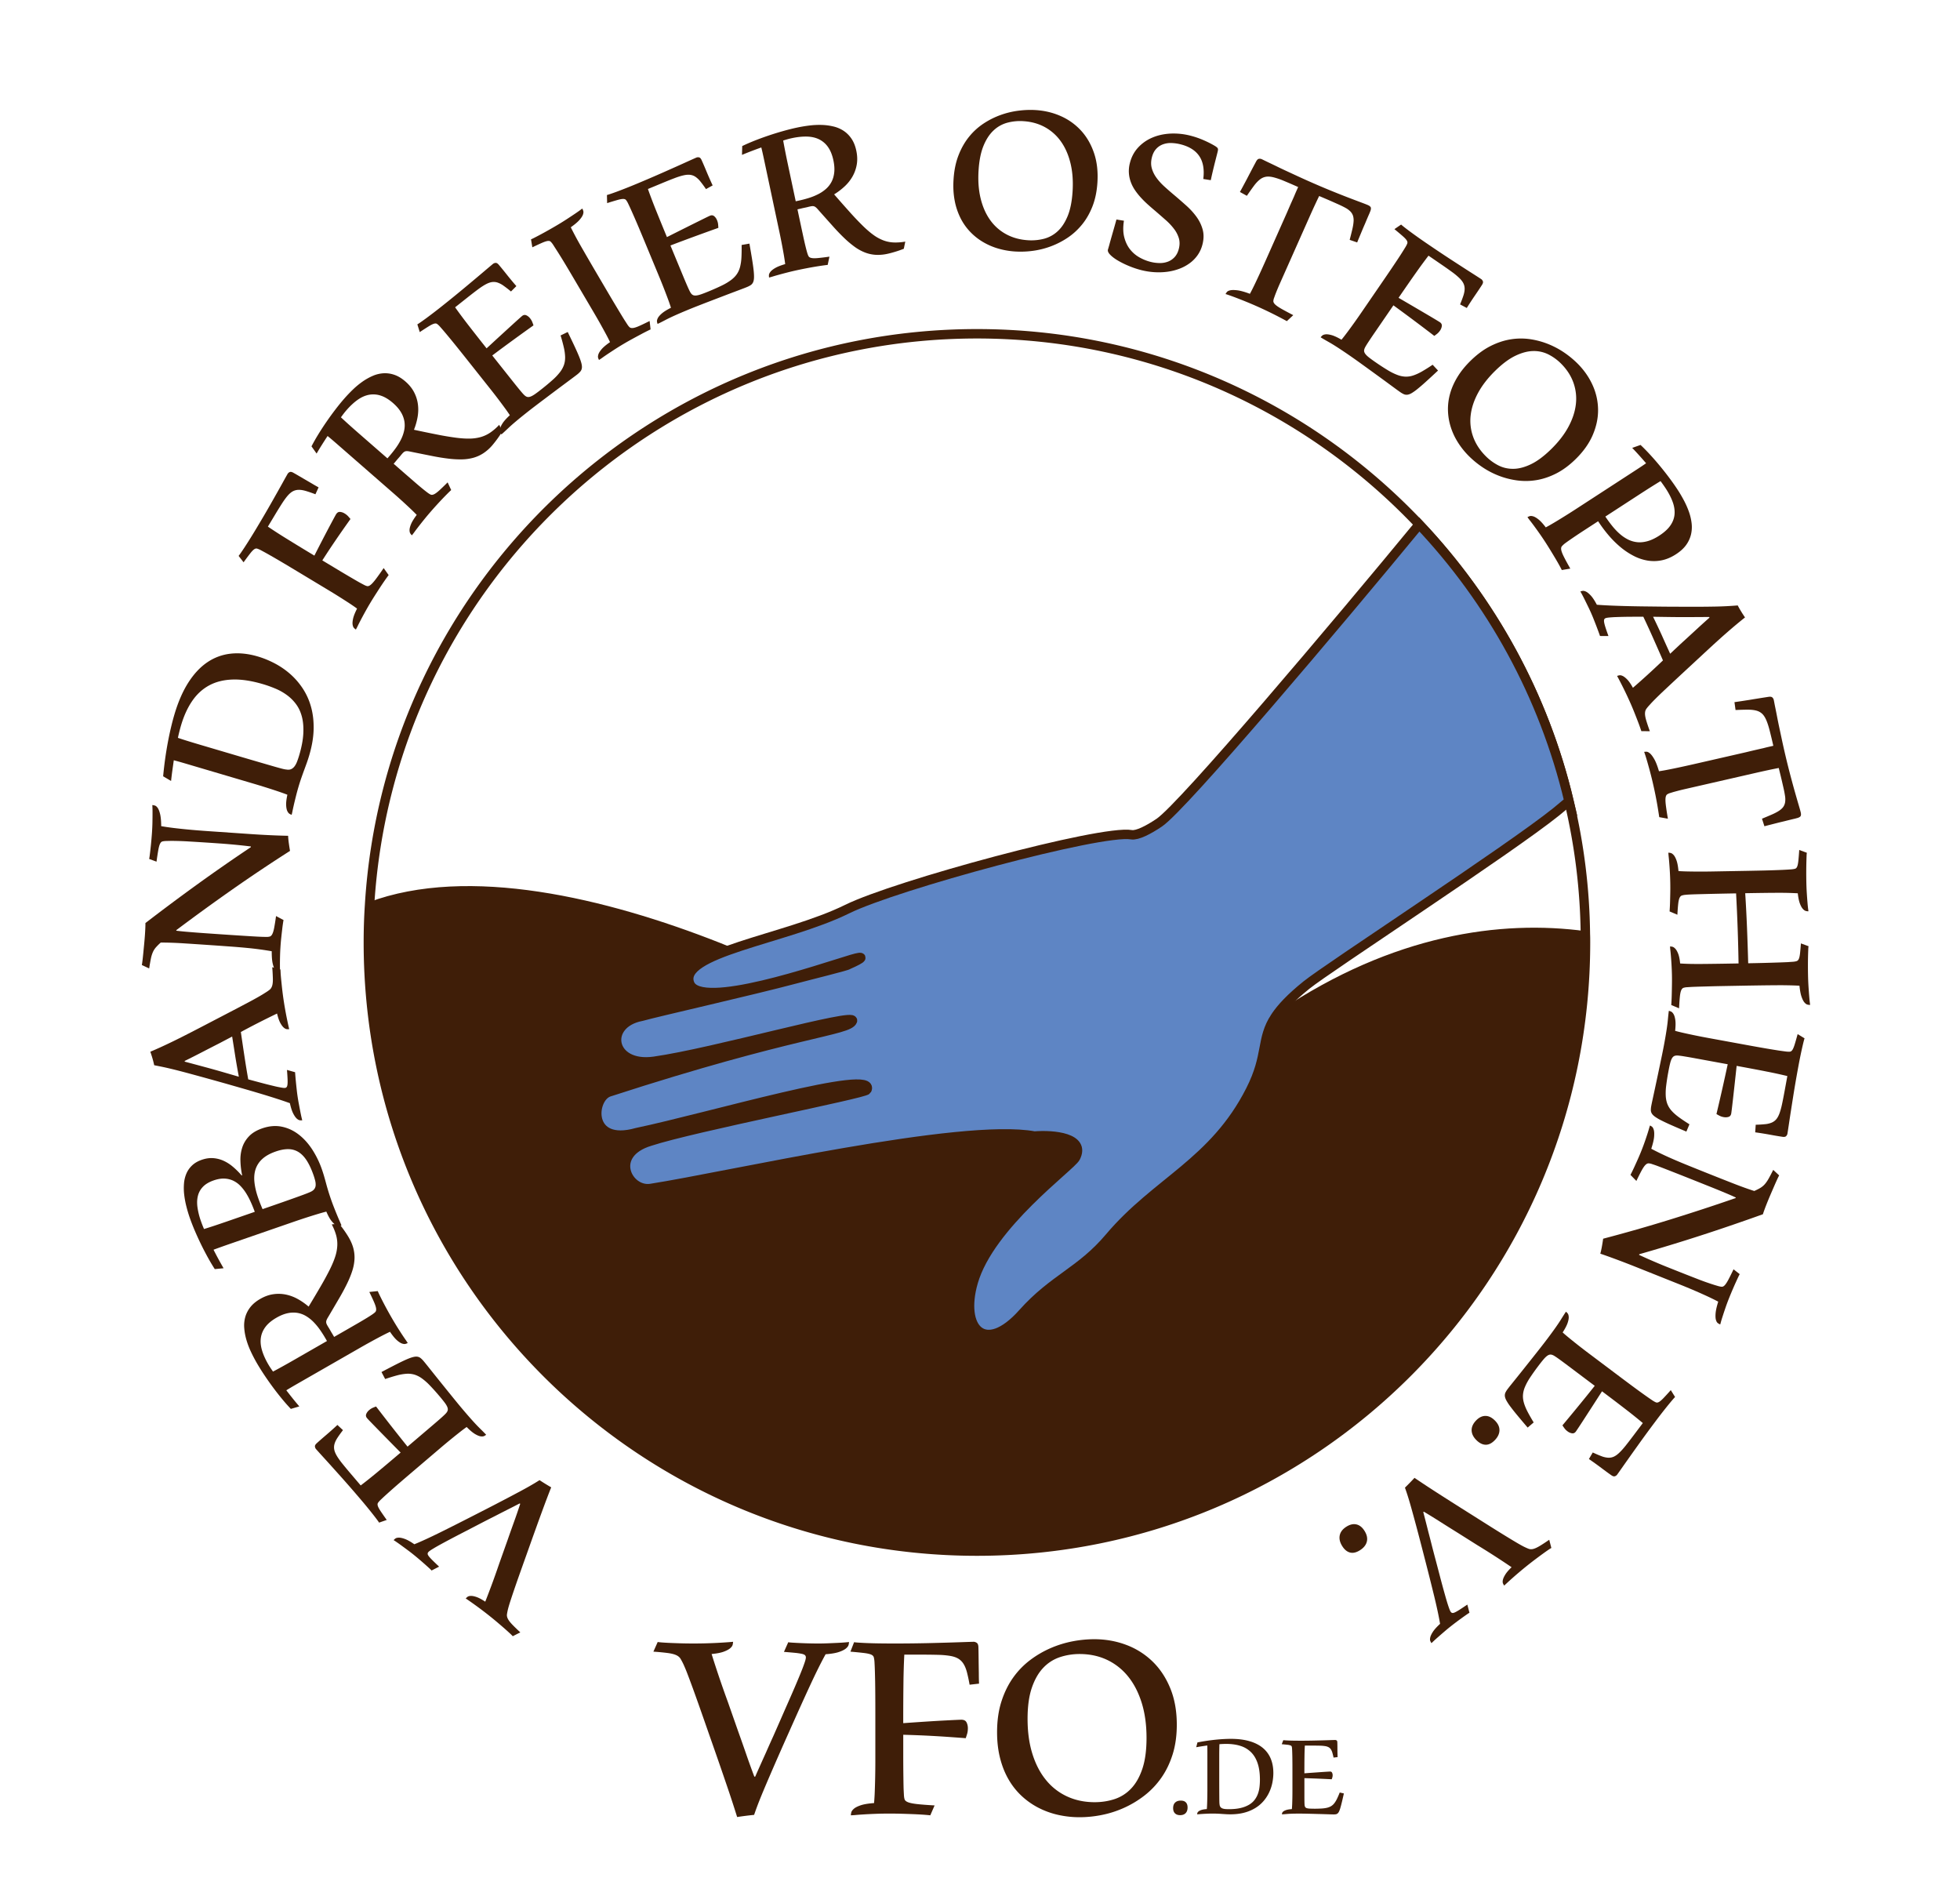
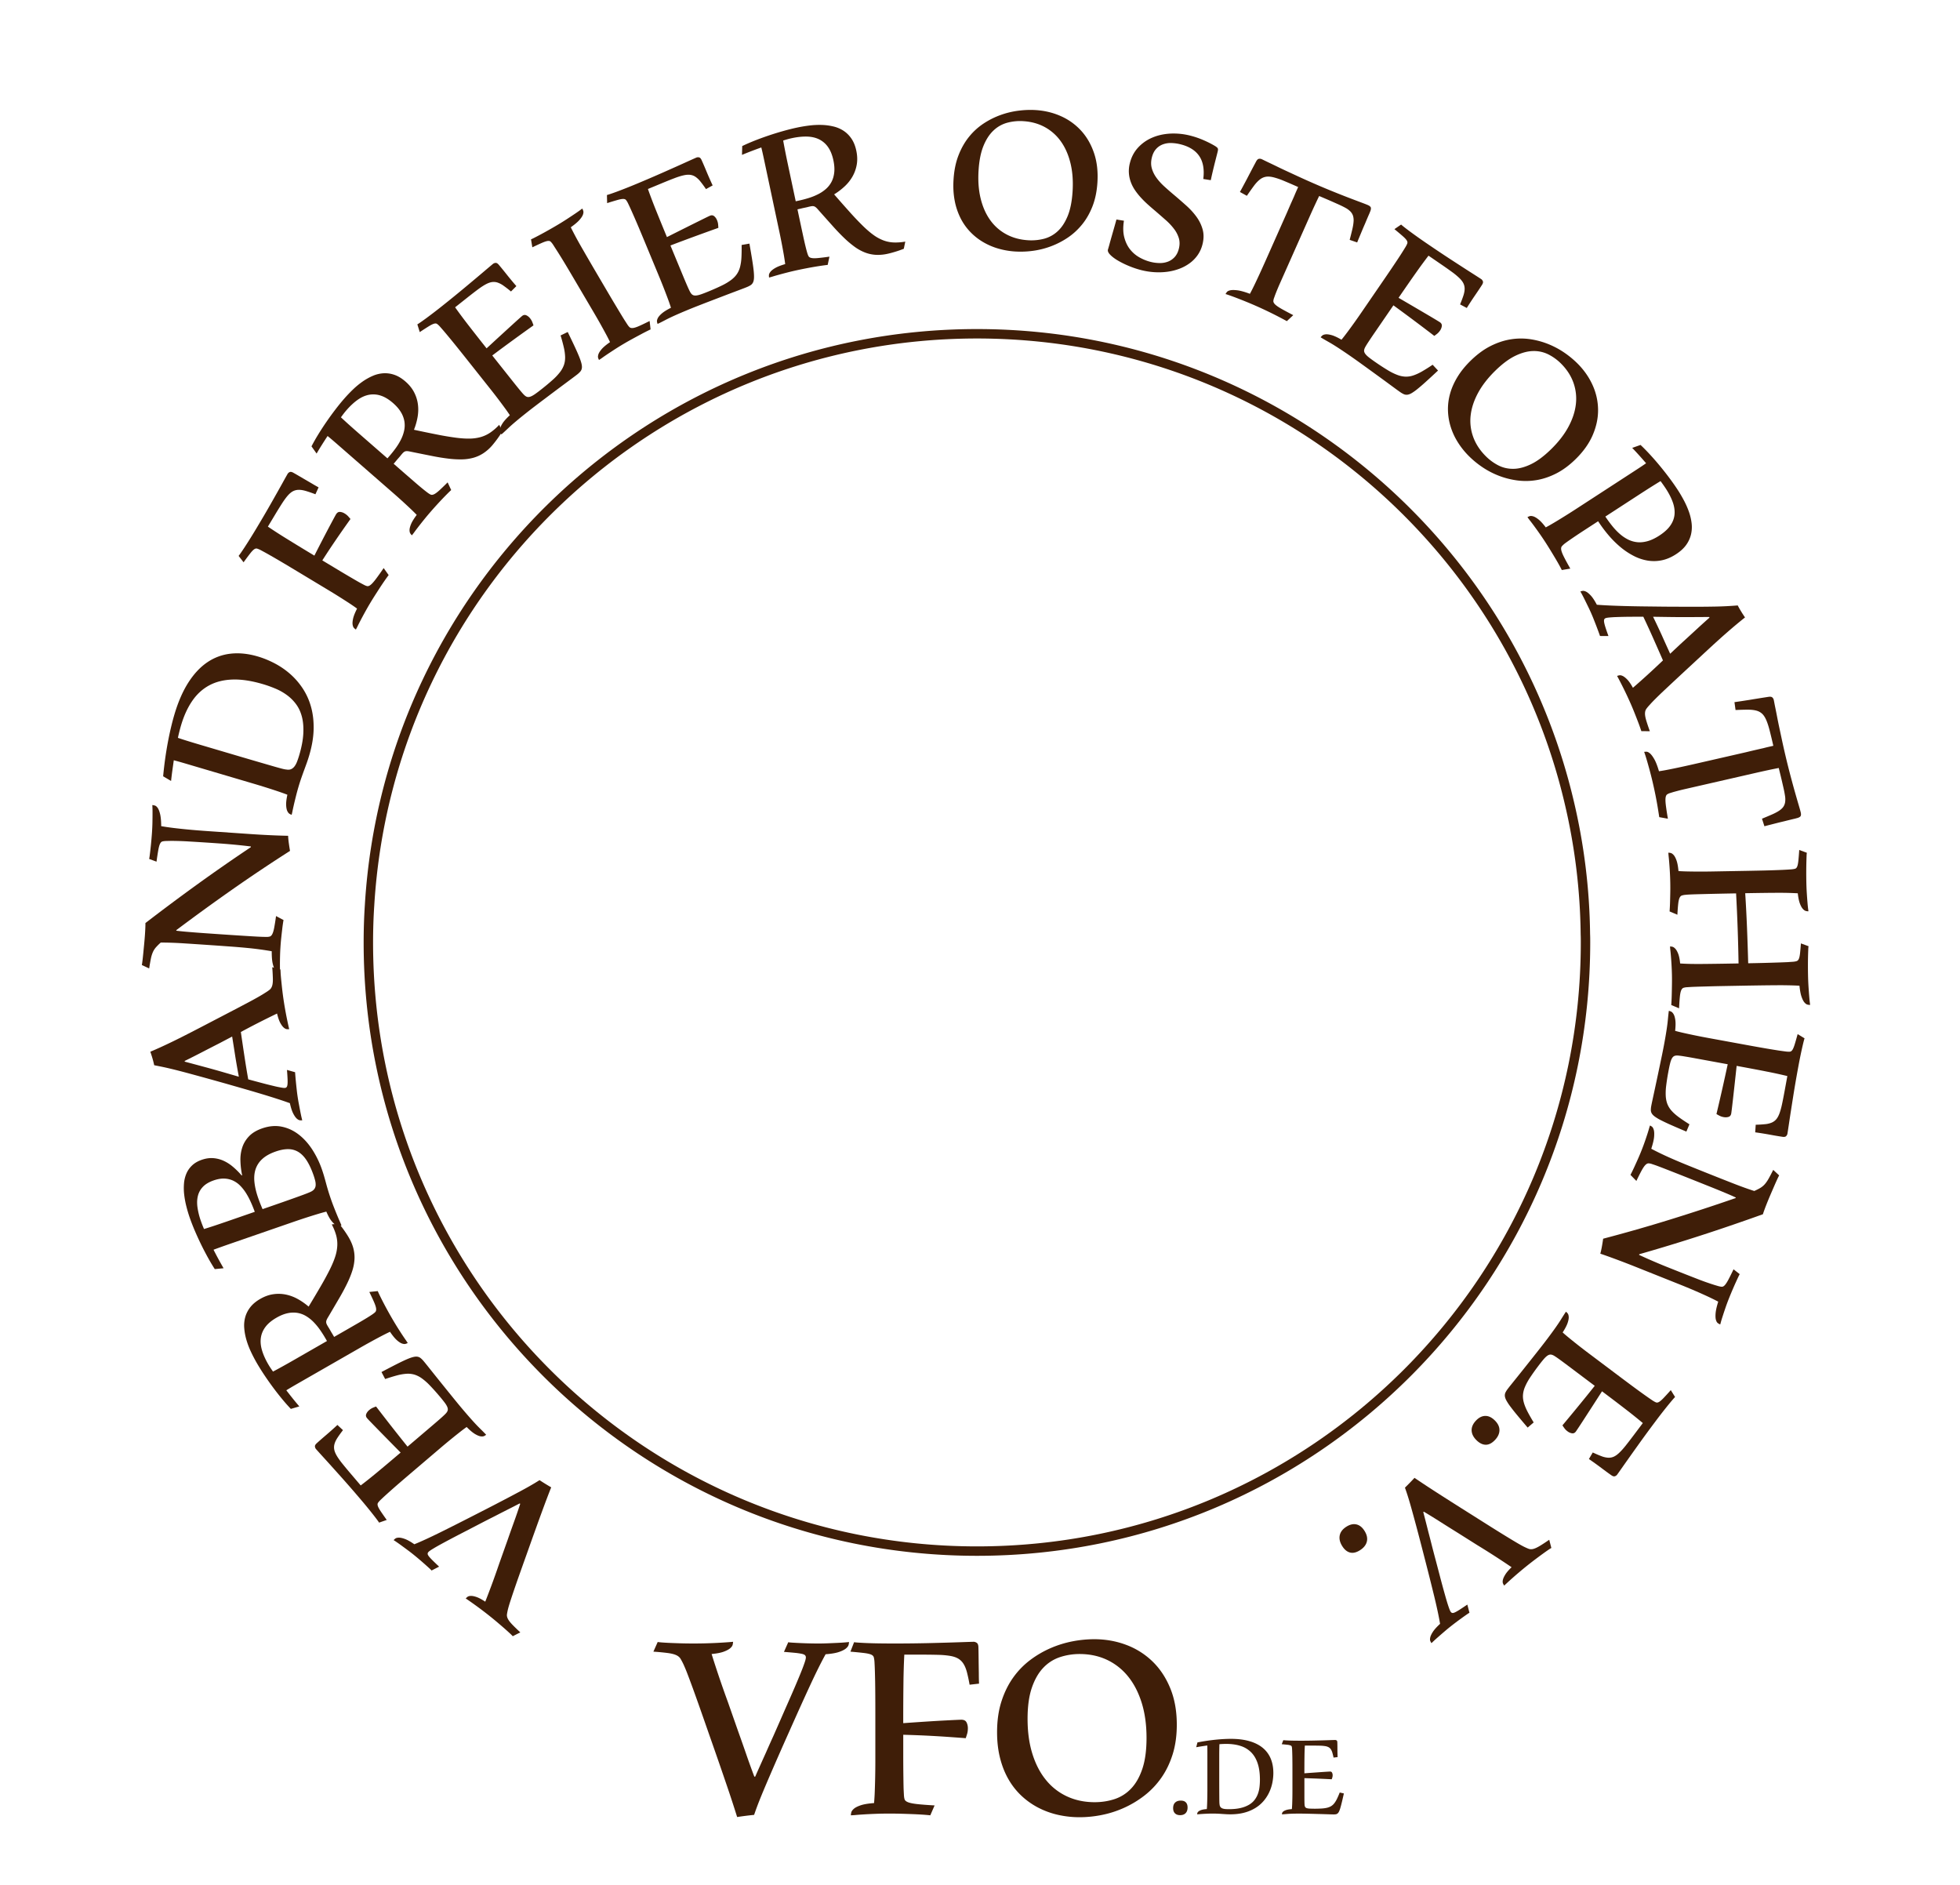
<svg xmlns="http://www.w3.org/2000/svg" width="312" height="300" fill="none">
  <path d="M77.244 254.924c.296-.744.632-1.621 1.007-2.631.375-1.01.782-2.156 1.22-3.441l1.3-3.658c.338-.971.677-1.927 1.016-2.87.345-.952.687-1.94 1.023-2.969l-.085-.068c-.343.179-.774.4-1.29.663s-1.091.555-1.725.875c-.626.326-1.293.667-2 1.021-.7.36-1.403.725-2.11 1.092-.706.368-1.4.727-2.082 1.079-.682.352-1.313.682-1.896.99-.583.309-1.101.588-1.554.837-.453.249-.807.453-1.063.61-.193.113-.381.233-.564.361a1.555 1.555 0 0 0-.267.232.387.387 0 0 0-.095.293c.01.102.082.235.212.399.13.165.326.373.583.628.257.254.599.582 1.023.984l-1.198.614a3.494 3.494 0 0 0-.375-.372c-.54-.494-1.09-.979-1.648-1.453-.278-.236-.56-.468-.843-.697a29.521 29.521 0 0 0-.991-.764c-.355-.264-.687-.507-.992-.73a25.691 25.691 0 0 0-.794-.561 7.086 7.086 0 0 0-.397-.26c.058-.07.147-.153.27-.248.123-.094.309-.143.558-.146.249-.003.573.066.97.212.399.146.899.426 1.5.841 1.082-.439 2.419-1.053 4.014-1.84 1.595-.787 3.51-1.754 5.747-2.899a526.756 526.756 0 0 0 3.147-1.616c.906-.47 1.7-.886 2.385-1.247.684-.361 1.27-.675 1.757-.937a49.3 49.3 0 0 0 2.182-1.234c.253-.154.485-.298.698-.431.607.399 1.225.78 1.854 1.144-.225.565-.445 1.131-.66 1.699-.226.592-.484 1.286-.778 2.086-.294.799-.634 1.736-1.021 2.813a826.58 826.58 0 0 0-1.38 3.866c-.448 1.254-.842 2.359-1.181 3.315-.338.957-.63 1.794-.874 2.51-.244.717-.446 1.324-.607 1.82-.161.496-.285.914-.371 1.255-.07.277-.126.557-.168.839-.03.229.014.463.134.706.12.243.334.53.642.859.308.33.757.769 1.347 1.315l-1.2.613a5.83 5.83 0 0 0-.413-.412c-.264-.246-.53-.488-.801-.726a81.065 81.065 0 0 0-1.051-.909 55.604 55.604 0 0 0-2.568-2.063 62.78 62.78 0 0 0-2.207-1.597 11.121 11.121 0 0 0-.445-.298c.057-.07.145-.155.265-.252.12-.098.296-.15.532-.158.235-.01.54.048.913.174.372.127.837.374 1.395.742Zm-12.37-24.675 4.018-3.422c.52-.443.952-.816 1.293-1.118.34-.303.57-.518.69-.643.19-.187.314-.36.373-.523.058-.164.049-.351-.028-.561-.076-.21-.225-.461-.444-.753-.285-.373-.58-.738-.887-1.094a34.63 34.63 0 0 0-1.492-1.657 9.118 9.118 0 0 0-1.246-1.094 4.117 4.117 0 0 0-1.17-.594 3.62 3.62 0 0 0-1.258-.139 7.616 7.616 0 0 0-1.5.253c-.548.144-1.184.339-1.91.584l-.588-1.114c.892-.471 1.653-.867 2.283-1.188.63-.321 1.165-.579 1.604-.774.439-.195.803-.33 1.09-.406.288-.078.53-.102.729-.074.198.029.372.104.52.223.149.117.307.273.473.469.129.152.328.396.596.731l.93 1.165c.352.442.739.924 1.16 1.446.42.521.846 1.051 1.279 1.586.433.536.859 1.062 1.28 1.577.42.516.815.988 1.182 1.418 1.046 1.229 1.865 2.135 2.458 2.719.6.592.958.956 1.077 1.095a1.825 1.825 0 0 1-.296.189c-.136.073-.324.094-.568.062-.243-.032-.546-.157-.911-.374s-.807-.588-1.327-1.114c-.315.221-.702.51-1.16.871-.491.386-.978.778-1.461 1.174a91.16 91.16 0 0 0-1.564 1.305l-4.32 3.68c-.791.674-1.464 1.249-2.02 1.729-.752.646-1.496 1.301-2.232 1.965-.23.208-.416.377-.555.508l-.398.375c-.182.18-.316.334-.4.459-.084.125-.096.287-.035.486.063.199.205.469.43.811.226.342.556.817.992 1.428l-1.217.426c-.12-.197-.448-.639-.985-1.324-.711-.9-1.44-1.784-2.188-2.654a194.572 194.572 0 0 0-2.963-3.395c-.501-.56-.98-1.092-1.434-1.598-.454-.506-.862-.957-1.225-1.354-.421-.461-.84-.924-1.256-1.39a.739.739 0 0 1-.158-.387c-.023-.16.07-.335.28-.525.39-.357.884-.789 1.48-1.297a56.585 56.585 0 0 0 1.817-1.62l.884.827c-.354.457-.645.86-.873 1.211-.23.35-.385.676-.471.976a1.94 1.94 0 0 0-.047.894c.054.295.186.622.396.982.21.359.498.767.862 1.223.365.456.813.996 1.345 1.621l1.612 1.893c.393-.297.803-.617 1.23-.957.43-.341.896-.721 1.4-1.139.56-.464 1.118-.93 1.674-1.399.684-.577 1.368-1.156 2.05-1.736a1052.38 1052.38 0 0 1-2.117-2.148c-.634-.645-1.18-1.203-1.64-1.673-.46-.471-.826-.848-1.098-1.131a14.91 14.91 0 0 1-.487-.52c-.183-.215-.226-.438-.13-.67.096-.231.249-.436.456-.612.194-.166.39-.291.588-.375.198-.084.37-.153.516-.206.434.564.856 1.114 1.27 1.648a290.199 290.199 0 0 0 3.743 4.743Zm-7.664-15.672-9.95 5.707c-.371.214-.692.399-.963.561-.27.16-.51.306-.72.436.336.438.679.876 1.028 1.311.35.436.698.853 1.043 1.254l-1.35.396a28.763 28.763 0 0 1-1.364-1.541c-.508-.614-1-1.242-1.474-1.883-.49-.66-.962-1.332-1.417-2.016a34.79 34.79 0 0 1-1.214-1.951 23.25 23.25 0 0 1-.926-1.793c-.28-.6-.512-1.221-.694-1.857a9.219 9.219 0 0 1-.332-1.842 5.03 5.03 0 0 1 .169-1.752c.159-.558.428-1.08.81-1.568.384-.486.906-.922 1.57-1.303.688-.395 1.37-.642 2.05-.741a5.794 5.794 0 0 1 1.996.044 6.644 6.644 0 0 1 1.899.7c.613.337 1.199.744 1.757 1.222.75-1.238 1.403-2.339 1.96-3.299a47.217 47.217 0 0 0 1.407-2.589c.38-.765.67-1.456.867-2.073.189-.569.3-1.16.33-1.759a5.317 5.317 0 0 0-.185-1.643 8.673 8.673 0 0 0-.696-1.722l1.157-.127c.315.387.613.781.89 1.184.279.402.504.754.676 1.054.35.609.595 1.201.736 1.777.14.575.193 1.155.154 1.739a7.315 7.315 0 0 1-.36 1.806c-.2.62-.471 1.282-.813 1.987a32.68 32.68 0 0 1-1.211 2.257l-1.537 2.623-.37.622a2.254 2.254 0 0 0-.166.355.775.775 0 0 0-.045.277c.003.088.02.172.052.255.03.082.073.17.128.265l.143.249c.067.099.14.219.223.36l.292.51c.126.201.268.441.427.717 1.589-.911 2.879-1.654 3.869-2.227.99-.574 1.727-1.024 2.21-1.354.21-.143.372-.271.48-.386.107-.115.15-.287.129-.516-.021-.229-.118-.549-.291-.961-.172-.41-.437-.98-.793-1.712l1.339-.138c.095.219.22.488.377.809a58.526 58.526 0 0 0 2.697 4.866c.306.486.579.913.82 1.279.242.365.443.66.603.884.15.228.244.37.275.425-.071.041-.18.086-.326.133-.146.047-.336.031-.568-.045-.233-.076-.51-.254-.827-.534-.318-.279-.685-.727-1.1-1.339-.373.172-.814.392-1.325.656a108.743 108.743 0 0 0-3.546 1.951Zm-14.555 2.487c.127.221.25.422.37.605.122.183.267.395.435.634a86.102 86.102 0 0 0 1.509-.819c.538-.297 1.147-.641 1.827-1.031l5.253-3.015-.19-.331c-.286-.499-.59-.979-.913-1.439a9.796 9.796 0 0 0-1.033-1.252 5.945 5.945 0 0 0-1.187-.942 3.957 3.957 0 0 0-1.365-.51 4.183 4.183 0 0 0-1.565.047c-.558.116-1.154.354-1.786.718-.76.436-1.34.918-1.74 1.446-.4.53-.646 1.103-.74 1.718-.093.615-.04 1.273.163 1.973.202.7.522 1.431.962 2.198Z" fill="#3F1E08" />
  <path d="m46.67 194.492-9.457 3.271c-.802.277-1.454.505-1.956.684-.502.18-.924.332-1.266.46.274.542.542 1.054.806 1.536.263.482.527.953.792 1.412l-1.4.137a30.058 30.058 0 0 1-1.046-1.75 47.09 47.09 0 0 1-2.112-4.311 32.027 32.027 0 0 1-.837-2.148c-.2-.577-.377-1.174-.532-1.791a14.325 14.325 0 0 1-.34-1.836 9.042 9.042 0 0 1-.034-1.774 5.082 5.082 0 0 1 .382-1.593c.208-.487.51-.92.91-1.299.399-.379.914-.678 1.542-.896.62-.214 1.217-.302 1.79-.265a4.833 4.833 0 0 1 1.646.408 6.326 6.326 0 0 1 1.51.961c.484.406.95.869 1.4 1.389l.078-.027a12.728 12.728 0 0 1-.274-2.32 6.192 6.192 0 0 1 .302-2.137c.22-.66.583-1.251 1.087-1.773.505-.521 1.196-.934 2.075-1.237 1.085-.376 2.115-.466 3.088-.274.974.195 1.87.604 2.688 1.227.818.624 1.545 1.422 2.18 2.393a14.715 14.715 0 0 1 1.57 3.24c.119.344.229.692.332 1.043.102.351.203.711.302 1.082a35.584 35.584 0 0 0 1.302 3.954c.196.496.378.946.547 1.351.169.404.313.736.43.994l.184.443a1.624 1.624 0 0 1-.345.068c-.153.02-.336-.028-.55-.143-.212-.113-.447-.332-.703-.653-.256-.321-.527-.813-.814-1.476-.4.1-.875.232-1.424.398-.551.166-1.151.354-1.801.564-.653.212-1.336.44-2.052.688Zm-6.114-1.617c-.19-.521-.4-1.039-.63-1.547-.228-.51-.482-.986-.761-1.43a6.944 6.944 0 0 0-.93-1.183 3.951 3.951 0 0 0-1.148-.812 3.621 3.621 0 0 0-1.397-.318c-.507-.018-1.067.08-1.68.291-.713.248-1.273.576-1.677.986-.396.397-.68.892-.82 1.434-.144.546-.172 1.156-.083 1.83.106.745.286 1.478.539 2.186.153.44.322.873.507 1.3.463-.141.99-.309 1.584-.504.593-.196 1.237-.415 1.936-.655l4.56-1.578Zm.529-2.236a23.917 23.917 0 0 0 .712 1.808c1.42-.492 2.599-.901 3.532-1.229.933-.328 1.688-.596 2.266-.807.58-.209 1.013-.371 1.3-.485.289-.114.495-.202.618-.265.246-.123.427-.271.542-.44.115-.169.182-.367.193-.572a2.44 2.44 0 0 0-.071-.706 9.044 9.044 0 0 0-.251-.854c-.322-.93-.676-1.703-1.062-2.316-.386-.613-.82-1.076-1.304-1.386a3.085 3.085 0 0 0-1.63-.485c-.601-.014-1.277.109-2.026.369-.905.313-1.62.709-2.142 1.189a3.788 3.788 0 0 0-1.084 1.654c-.2.625-.256 1.316-.171 2.078.083.759.277 1.577.578 2.447Zm-7.122-28.182c1.182-.614 2.225-1.157 3.128-1.629.904-.472 1.688-.885 2.355-1.239a60.009 60.009 0 0 0 1.683-.921c.456-.26.826-.483 1.112-.672.296-.182.53-.344.703-.49.172-.144.299-.349.38-.613.082-.266.119-.625.112-1.08a30.996 30.996 0 0 0-.1-1.872l1.297.365.039.603c.02.292.05.645.09 1.057.043.413.09.872.145 1.375.123 1.096.282 2.188.475 3.273.1.562.197 1.07.29 1.526.095.456.174.833.24 1.132.067.3.108.475.126.527-.09.014-.211.016-.365.006-.154-.011-.32-.093-.5-.246-.177-.152-.361-.401-.55-.742-.187-.34-.36-.84-.52-1.5-.724.346-1.566.76-2.527 1.244-.961.484-2.04 1.049-3.236 1.692.216 1.488.417 2.845.604 4.071.187 1.225.378 2.381.572 3.467.777.21 1.433.387 1.97.529.536.143.988.26 1.356.35l.909.221c.239.057.443.101.614.131.293.059.516.098.666.118.15.02.27.022.36.01a.36.36 0 0 0 .254-.154c.062-.087.103-.236.123-.446.02-.209.023-.495.006-.857a38.348 38.348 0 0 0-.093-1.402l1.296.365c0 .073.013.251.036.533.022.282.052.614.089.996.037.381.079.779.125 1.197.084.777.198 1.551.344 2.318.08.426.156.825.229 1.197.072.371.139.688.2.951.06.264.1.416.114.46-.09.013-.212.012-.366-.002-.154-.015-.324-.105-.51-.271-.184-.167-.374-.438-.567-.815-.192-.377-.37-.924-.527-1.637a58.516 58.516 0 0 0-1.875-.64c-.745-.242-1.57-.5-2.475-.774-.905-.273-1.87-.557-2.894-.852-1.023-.293-2.068-.594-3.135-.898a572.422 572.422 0 0 0-5.907-1.63c-.714-.191-1.326-.351-1.838-.479a70.063 70.063 0 0 0-1.36-.328c-.395-.09-.758-.168-1.091-.235-.332-.067-.674-.136-1.024-.204a15.614 15.614 0 0 0-.432-1.601c-.06-.189-.121-.371-.183-.547.557-.236 1.111-.48 1.662-.731.678-.31 1.352-.629 2.023-.956.77-.375 1.667-.824 2.69-1.352 1.222-.629 2.441-1.262 3.658-1.899Zm4.057 8.916c-.198-1.049-.382-2.1-.554-3.152a410.414 410.414 0 0 0-.512-3.242l-2.028 1.068c-.91.463-1.822.932-2.738 1.406-.908.472-1.84.943-2.793 1.412l.016.109c1.073.286 2.137.572 3.19.856 1.055.284 2.12.583 3.198.897l2.22.646Z" fill="#3F1E08" />
  <path d="m32.982 132.275 6.928.477c1.278.088 2.556.158 3.836.21.656.027 1.363.049 2.12.064.005.183.019.384.04.599.022.217.048.434.079.649.055.387.115.773.18 1.157a254.115 254.115 0 0 0-9.223 6.168 337.859 337.859 0 0 0-8.887 6.451l.02.084c.509.063.999.115 1.47.156 1.085.094 2.171.178 3.258.252l2.224.154c1.154.078 2.14.145 2.96.196.818.052 1.512.096 2.08.13.569.035 1.032.061 1.386.074.355.016.652.023.89.021.206.015.414-.006.614-.06.154-.049.287-.184.397-.404.11-.221.21-.554.295-1.001.112-.614.21-1.231.292-1.851l1.19.631c-.086.498-.156.998-.212 1.5-.044.375-.092.793-.141 1.25-.108 1-.175 2.003-.2 3.007-.012.502-.018.945-.017 1.329 0 .383.006.694.017.933.002.238.002.375 0 .411a1.507 1.507 0 0 1-.344-.079c-.147-.046-.295-.182-.444-.406-.15-.226-.276-.568-.381-1.027-.106-.46-.157-1.109-.153-1.949a50.697 50.697 0 0 0-3.843-.519c-.735-.072-1.563-.144-2.486-.213-.922-.066-1.998-.145-3.225-.229a874.998 874.998 0 0 0-4.577-.303 57.865 57.865 0 0 0-3.534-.12 8.936 8.936 0 0 0-.787.782 3.017 3.017 0 0 0-.477.762c-.14.331-.244.675-.311 1.027-.082.4-.173.918-.271 1.551l-1.168-.547c.026-.108.06-.334.102-.679.042-.344.085-.747.13-1.211l.144-1.483c.05-.525.092-1.025.124-1.499.023-.336.042-.673.056-1.01.014-.337.019-.603.014-.794a342.944 342.944 0 0 1 8.234-6.141 289.536 289.536 0 0 1 8.55-5.94l.007-.109a75.899 75.899 0 0 0-1.781-.204c-.952-.098-1.906-.182-2.861-.253l-.887-.062c-1.455-.1-2.91-.193-4.366-.279a52.689 52.689 0 0 0-1.318-.064c-.36-.01-.675-.019-.945-.023-.235-.005-.47-.005-.705-.002-.201.006-.408.01-.617.014-.257.01-.46.034-.608.074-.15.04-.275.164-.375.371-.102.208-.192.533-.273.975a45.972 45.972 0 0 0-.287 1.872l-1.176-.438c.023-.063.054-.245.093-.548a63.713 63.713 0 0 0 .359-3.615c.04-.59.066-1.15.075-1.68.009-.529.014-.993.014-1.391.003-.446-.008-.892-.032-1.338.11.008.243.033.4.076.157.043.31.172.459.387.149.217.278.551.383 1 .106.451.164 1.083.17 1.896.624.107 1.277.202 1.96.286 1.284.155 2.571.282 3.86.382.583.047 1.083.084 1.502.113Zm-7.012-8.719a58.84 58.84 0 0 1 .748-5.403c.159-.842.327-1.636.504-2.382.178-.745.355-1.42.534-2.023.596-2.02 1.337-3.723 2.223-5.109.886-1.386 1.892-2.463 3.02-3.228a8.147 8.147 0 0 1 3.729-1.372c1.356-.15 2.799 0 4.329.452.909.269 1.805.636 2.689 1.102a12.58 12.58 0 0 1 2.453 1.687c.75.659 1.414 1.423 1.989 2.291a10.333 10.333 0 0 1 1.318 2.92c.304 1.078.444 2.262.419 3.553-.024 1.29-.26 2.691-.708 4.203-.122.41-.25.803-.383 1.177-.135.374-.273.753-.416 1.139-.145.396-.292.806-.441 1.231-.15.426-.3.893-.45 1.399a38.558 38.558 0 0 0-.424 1.558c-.13.521-.245.996-.343 1.424-.097.427-.173.781-.227 1.059-.063.276-.098.428-.106.453a1.643 1.643 0 0 1-.32-.145c-.135-.073-.256-.217-.363-.435-.107-.218-.172-.53-.193-.941-.022-.409.044-.968.195-1.675-.382-.15-.848-.318-1.397-.505-1.286-.432-2.58-.84-3.88-1.225l-10.91-3.224c-.41-.12-.767-.225-1.07-.309a49 49 0 0 0-.825-.223l-.23 1.644a56.1 56.1 0 0 0-.202 1.65l-1.262-.743Zm2.852-8.111c-.176.596-.343 1.26-.502 1.991.494.167.99.328 1.489.482.562.176 1.235.379 2.022.612l6.385 1.887a984.7 984.7 0 0 0 5.57 1.625c.558.158.969.271 1.235.335.266.063.447.097.542.096.288.057.537.042.747-.042.21-.086.396-.23.556-.436.16-.204.3-.459.419-.767.12-.307.236-.653.35-1.037.377-1.276.592-2.415.646-3.417.053-1-.018-1.886-.213-2.656-.195-.771-.5-1.438-.912-2.002a6.812 6.812 0 0 0-1.45-1.462 8.824 8.824 0 0 0-1.824-1.038 19.22 19.22 0 0 0-2.031-.729c-1.81-.534-3.421-.778-4.837-.73-1.417.047-2.656.357-3.72.933-1.062.576-1.961 1.399-2.698 2.475-.736 1.076-1.327 2.369-1.774 3.88Zm22.487-26.252 2.12 1.276c.593.358 1.109.666 1.549.927.439.258.809.477 1.108.65.298.175.555.324.768.447.213.123.398.227.555.31.157.085.308.165.453.241.224.125.415.204.573.242.159.036.343-.025.55-.188.21-.16.476-.45.796-.869.447-.593.878-1.198 1.293-1.815l.795 1.118c-.15.196-.34.458-.567.783-.248.356-.491.714-.73 1.076-.257.393-.521.803-.795 1.23a46.93 46.93 0 0 0-1.692 2.836c-.277.503-.516.948-.718 1.337-.203.39-.363.707-.48.957-.125.243-.204.393-.237.447a1.73 1.73 0 0 1-.274-.22c-.112-.106-.192-.279-.238-.519-.046-.242-.025-.57.065-.984.09-.413.3-.95.635-1.61-.39-.286-.79-.56-1.195-.825a105.198 105.198 0 0 0-3.31-2.08l-4.86-2.929c-.891-.536-1.651-.99-2.281-1.366-.517-.308-1.036-.612-1.557-.914-.407-.233-.746-.428-1.016-.58-.27-.15-.49-.273-.66-.363-.167-.092-.33-.178-.481-.26a3.311 3.311 0 0 0-.562-.234c-.146-.04-.303.002-.472.123-.17.121-.38.344-.632.664-.354.46-.7.924-1.038 1.395l-.791-1.02c.153-.184.465-.63.936-1.344a88.774 88.774 0 0 0 1.885-3.02c.39-.649.782-1.31 1.177-1.98.394-.673.772-1.326 1.132-1.96.36-.635.699-1.23 1.014-1.79.315-.562.593-1.056.832-1.487.274-.5.553-.996.835-1.492a.725.725 0 0 1 .309-.262c.145-.072.34-.039.587.1.23.128.502.283.813.465.698.41 1.397.817 2.096 1.223.375.226.747.44 1.115.64l-.503 1.101a19.93 19.93 0 0 0-1.526-.527c-.43-.125-.811-.186-1.146-.18-.317.003-.629.08-.91.227-.272.145-.546.373-.82.687-.274.314-.57.718-.89 1.212a72.942 72.942 0 0 0-1.106 1.783l-1.17 1.945c1 .675 2.014 1.328 3.042 1.96a395.32 395.32 0 0 0 4.36 2.657c.8-1.58 1.615-3.154 2.444-4.72.58-1.087.913-1.702.998-1.842.169-.28.378-.413.629-.396.25.018.492.098.727.238.234.141.424.293.572.456.146.163.27.308.376.435a182.445 182.445 0 0 0-2.298 3.284 129.4 129.4 0 0 0-2.184 3.304Zm10.973-10.99-8.644-7.543c-.28-.244-.561-.486-.844-.727-.24-.203-.456-.383-.647-.538-.304.46-.605.927-.903 1.4-.297.472-.58.937-.845 1.394l-.814-1.146c.316-.61.653-1.208 1.012-1.794.4-.659.833-1.328 1.298-2.007.464-.678.945-1.344 1.443-1.998.498-.653.98-1.248 1.449-1.783.438-.502.9-.988 1.392-1.46.475-.46.986-.882 1.527-1.263a9.239 9.239 0 0 1 1.634-.916 5.05 5.05 0 0 1 1.71-.412 4.527 4.527 0 0 1 1.748.254c.586.203 1.167.557 1.744 1.06.597.521 1.054 1.087 1.37 1.694.315.608.519 1.242.608 1.901.09.66.076 1.333-.041 2.023a10.437 10.437 0 0 1-.582 2.06c1.416.305 2.669.563 3.759.776.963.193 1.932.355 2.906.485.848.11 1.595.158 2.244.144a6.813 6.813 0 0 0 1.77-.26 5.376 5.376 0 0 0 1.493-.713 8.663 8.663 0 0 0 1.399-1.22l.498 1.051a18.435 18.435 0 0 1-1.603 2.212c-.418.49-.902.918-1.44 1.273a5.69 5.69 0 0 1-1.593.715 7.378 7.378 0 0 1-1.824.25c-.717.01-1.434-.031-2.145-.12a32.913 32.913 0 0 1-2.528-.409c-.907-.18-1.9-.38-2.981-.597l-.708-.146a2.102 2.102 0 0 0-.39-.04.734.734 0 0 0-.501.18 1.832 1.832 0 0 0-.21.206l-.187.217a5.48 5.48 0 0 1-.27.328l-.386.442c-.175.217-.354.43-.538.638 1.38 1.204 2.503 2.181 3.368 2.93.865.75 1.532 1.297 2 1.646.206.154.379.264.523.328.143.064.319.05.529-.046.21-.095.48-.29.813-.588.33-.298.784-.733 1.359-1.309l.567 1.221c-.176.161-.39.367-.64.62a54.91 54.91 0 0 0-1.696 1.787c-.301.33-.583.646-.847.95a47.75 47.75 0 0 0-1.178 1.401c-.36.447-.674.846-.941 1.193-.267.348-.48.633-.64.857-.166.217-.27.351-.311.398a1.72 1.72 0 0 1-.231-.265c-.093-.123-.141-.308-.145-.552-.004-.246.075-.564.235-.957.16-.393.463-.883.908-1.477-.343-.354-.694-.7-1.054-1.037-.98-.925-1.98-1.829-3-2.71ZM55.18 65.256c-.156.179-.307.362-.452.55-.133.173-.286.378-.457.616.386.361.808.748 1.266 1.16.457.41.982.874 1.572 1.39l4.563 3.981.252-.289c.377-.432.732-.875 1.063-1.33a9.76 9.76 0 0 0 .846-1.387c.233-.467.4-.943.503-1.43.103-.484.115-.97.037-1.455a4.163 4.163 0 0 0-.555-1.464c-.291-.49-.712-.976-1.262-1.456-.66-.574-1.304-.965-1.936-1.17a3.738 3.738 0 0 0-1.865-.14c-.613.112-1.216.378-1.811.796-.594.42-1.182.962-1.764 1.628Z" fill="#3F1E08" />
  <path d="m78.36 56.578 3.282 4.134c.425.535.783.98 1.073 1.33.29.351.497.59.619.714.179.195.348.325.51.39.16.063.348.06.56-.009.212-.07.468-.209.769-.418.299-.209.674-.492 1.124-.85.584-.459 1.154-.937 1.708-1.433.415-.366.795-.77 1.136-1.207.271-.346.485-.734.633-1.149.132-.384.193-.8.184-1.253a7.675 7.675 0 0 0-.202-1.508 27.699 27.699 0 0 0-.518-1.927l1.134-.552c.44.907.81 1.682 1.11 2.322.3.641.539 1.185.718 1.63.179.445.302.813.369 1.104.067.29.083.533.047.73a1.065 1.065 0 0 1-.24.512 3.51 3.51 0 0 1-.484.455c-.157.125-.408.314-.751.57l-1.197.89a467.28 467.28 0 0 0-3.114 2.333c-.551.412-1.091.82-1.62 1.224-.53.403-1.016.78-1.458 1.132-1.264 1.003-2.198 1.791-2.802 2.363-.611.578-.99.924-1.131 1.037a1.758 1.758 0 0 1-.18-.303c-.068-.138-.082-.326-.041-.568.04-.242.172-.54.402-.898.229-.356.616-.785 1.16-1.287a25.828 25.828 0 0 0-.832-1.19 93.845 93.845 0 0 0-2.372-3.108l-3.527-4.445c-.55-.694-1.104-1.387-1.66-2.078-.62-.773-1.249-1.54-1.886-2.299a43.455 43.455 0 0 0-.488-.57c-.126-.146-.247-.282-.362-.413a3.202 3.202 0 0 0-.444-.416c-.122-.088-.284-.105-.485-.05-.201.054-.476.187-.825.4-.348.214-.836.526-1.46.94l-.384-1.23c.2-.113.654-.426 1.358-.938a86.942 86.942 0 0 0 2.728-2.095c1.175-.934 2.34-1.882 3.493-2.844.578-.482 1.126-.94 1.647-1.377.52-.437.986-.828 1.396-1.178.403-.342.73-.62.987-.834.255-.215.404-.34.446-.373a.763.763 0 0 1 .39-.145c.163-.017.334.082.517.298.343.403.758.911 1.246 1.525.504.636 1.023 1.26 1.555 1.872l-.857.855c-.381-.32-.775-.625-1.18-.914a3.655 3.655 0 0 0-.96-.506 1.95 1.95 0 0 0-.89-.077c-.297.044-.63.164-.996.362-.366.197-.784.471-1.252.82-.468.348-1.023.776-1.667 1.286l-1.95 1.546c.285.403.59.824.917 1.264.325.44.689.92 1.089 1.44a450.27 450.27 0 0 0 3.005 3.83c.812-.75 1.552-1.433 2.22-2.042.667-.61 1.243-1.139 1.729-1.582.486-.443.875-.797 1.168-1.059.293-.262.47-.417.535-.469.22-.176.446-.21.674-.107.228.104.427.264.597.478.158.2.276.4.354.601.077.2.14.375.188.523a362.841 362.841 0 0 0-4.927 3.57c-.54.398-1.08.805-1.634 1.221Zm16.967-12.484 1.4 2.381c.398.676.748 1.266 1.05 1.771l.77 1.283.55.906c.154.253.29.471.41.655l.335.516c.138.217.266.375.385.48.119.103.294.144.522.12.23-.024.551-.126.963-.305.413-.18.978-.45 1.698-.81l.152 1.338a33.16 33.16 0 0 0-1.551.787c-.387.206-.807.432-1.259.678a43.676 43.676 0 0 0-2.837 1.676c-.471.305-.89.581-1.258.828-.298.2-.593.405-.883.615-.234.158-.375.252-.422.28a1.836 1.836 0 0 1-.136-.325c-.048-.146-.036-.336.038-.569.074-.233.249-.51.525-.833.276-.32.719-.692 1.327-1.114a26.543 26.543 0 0 0-.655-1.288c-.274-.51-.575-1.057-.902-1.643-.328-.584-.673-1.182-1.033-1.795l-2.961-5.03c-.518-.88-.951-1.614-1.302-2.2-.458-.77-.926-1.534-1.404-2.292-.133-.21-.267-.419-.402-.628-.136-.21-.271-.422-.405-.635a3.15 3.15 0 0 0-.381-.473c-.11-.105-.27-.144-.48-.115-.21.03-.503.125-.878.287-.375.162-.896.403-1.564.723l-.21-1.272c.08-.026.26-.11.54-.254a54.604 54.604 0 0 0 2.223-1.198c.438-.246.849-.48 1.233-.708a40.86 40.86 0 0 0 1.688-1.042c.504-.328.938-.615 1.3-.86.365-.245.646-.442.844-.59.11-.084.22-.165.333-.244.056.095.108.22.157.376s.032.354-.054.595c-.085.241-.275.526-.566.857-.292.33-.75.714-1.368 1.152.232.467.479.945.742 1.437.26.49.568 1.043.919 1.656a511.67 511.67 0 0 0 2.807 4.826Zm11.396-5.02 2.021 4.874c.261.632.483 1.155.667 1.573.183.418.316.703.399.855.118.237.246.408.383.515.138.105.318.154.542.146.223-.009.508-.072.853-.19.346-.119.784-.288 1.314-.508.792-.329 1.47-.632 2.035-.91.5-.239.976-.523 1.423-.85.384-.288.693-.599.924-.932.232-.332.405-.718.521-1.155.123-.492.196-.996.22-1.504.031-.566.042-1.232.03-1.996l1.242-.219c.174.992.318 1.84.43 2.537.112.698.193 1.287.244 1.764.049.48.067.865.052 1.162-.015.3-.067.537-.155.715a1.054 1.054 0 0 1-.37.43 3.58 3.58 0 0 1-.591.303c-.185.078-.478.191-.879.343l-1.395.526c-.529.2-1.107.42-1.732.66l-1.903.728c-.643.246-1.274.492-1.894.734-.573.223-1.144.453-1.712.688-1.491.618-2.605 1.12-3.343 1.504-.747.39-1.205.618-1.373.688a1.82 1.82 0 0 1-.09-.34c-.028-.15.011-.338.117-.559.105-.223.317-.472.635-.752s.808-.586 1.468-.92a26.66 26.66 0 0 0-.473-1.373 100.827 100.827 0 0 0-1.429-3.64l-2.172-5.24c-.34-.82-.682-1.638-1.025-2.456-.482-1.144-.98-2.282-1.496-3.412l-.234-.494a3.135 3.135 0 0 0-.313-.52c-.094-.12-.245-.18-.453-.184-.208-.003-.51.051-.903.16-.557.158-1.112.326-1.663.504l-.032-1.29c.224-.053.746-.229 1.564-.529 1.074-.4 2.14-.822 3.197-1.266 1.386-.577 2.766-1.17 4.14-1.777.687-.305 1.341-.595 1.961-.872.621-.276 1.176-.526 1.666-.749.568-.259 1.138-.514 1.709-.767a.729.729 0 0 1 .416-.032c.159.026.297.17.414.427.22.481.479 1.084.78 1.81.301.724.628 1.466.982 2.226l-1.059.588a19.165 19.165 0 0 0-.884-1.203 3.677 3.677 0 0 0-.784-.748 1.923 1.923 0 0 0-.835-.318c-.298-.04-.65-.015-1.057.075-.407.09-.884.237-1.429.444-.546.206-1.198.467-1.955.781l-2.299.953c.163.465.341.953.534 1.465.193.513.41 1.074.653 1.684a484.314 484.314 0 0 0 1.839 4.505 826.295 826.295 0 0 1 6.206-3.098c.353-.172.567-.27.643-.304.261-.108.486-.08.678.081.19.162.339.371.443.623.098.235.157.46.176.675.02.214.032.397.038.554-1.911.68-3.816 1.374-5.715 2.082-.629.234-1.266.475-1.912.725Zm17.278-2.477-2.381-11.22c-.089-.42-.168-.783-.238-1.09a45.613 45.613 0 0 0-.194-.818c-.52.186-1.041.377-1.562.576-.521.2-1.026.402-1.513.607l.037-1.404c.541-.265 1.17-.539 1.887-.828a47.809 47.809 0 0 1 4.597-1.554c.791-.223 1.535-.41 2.229-.557.659-.14 1.323-.25 1.992-.332a12.931 12.931 0 0 1 1.979-.092 9.13 9.13 0 0 1 1.856.25 5.052 5.052 0 0 1 1.615.697c.483.322.897.74 1.245 1.253.346.514.599 1.145.758 1.894.165.775.191 1.502.079 2.178-.108.662-.33 1.3-.655 1.887a6.622 6.622 0 0 1-1.249 1.592 10.4 10.4 0 0 1-1.702 1.3c.837.966 1.683 1.925 2.539 2.876a46.661 46.661 0 0 0 2.033 2.135c.611.596 1.18 1.084 1.707 1.461a6.7 6.7 0 0 0 1.572.854c.52.194 1.067.304 1.622.328.62.021 1.241-.024 1.852-.135l-.235 1.14c-.459.181-.925.344-1.398.485-.469.143-.873.248-1.211.32a6.924 6.924 0 0 1-1.917.155 5.67 5.67 0 0 1-1.704-.387 7.374 7.374 0 0 1-1.609-.896 16.017 16.017 0 0 1-1.642-1.384 32.828 32.828 0 0 1-1.776-1.847c-.676-.754-1.351-1.51-2.025-2.268l-.478-.54a2.287 2.287 0 0 0-.288-.268.838.838 0 0 0-.251-.13.797.797 0 0 0-.257-.028c-.098.007-.196.02-.292.04l-.281.061a7.25 7.25 0 0 1-.411.102l-.575.121c-.229.06-.5.121-.813.188.38 1.792.692 3.246.933 4.364.242 1.118.446 1.958.611 2.52.071.245.145.437.22.575.075.138.226.231.451.281.225.051.559.057 1.003.018.626-.06 1.251-.136 1.873-.229l-.28 1.317c-.237.022-.532.06-.885.111-.813.118-1.622.255-2.428.41-.416.08-.832.163-1.246.25-.634.135-1.229.271-1.786.414-.491.125-.98.254-1.468.39-.423.116-.765.218-1.026.3-.162.048-.325.093-.489.133a1.73 1.73 0 0 1-.026-.352c0-.153.071-.33.216-.527.144-.199.398-.406.762-.623.364-.218.901-.43 1.612-.637-.062-.489-.135-.977-.219-1.463-.23-1.33-.487-2.654-.77-3.974Zm2.097-14.617c-.25.053-.48.108-.691.167-.211.06-.456.132-.736.22.091.52.197 1.082.316 1.687.118.604.259 1.288.421 2.056l1.258 5.925.375-.079c.561-.12 1.111-.262 1.649-.428a9.502 9.502 0 0 0 1.508-.6 5.907 5.907 0 0 0 1.261-.84c.373-.326.674-.707.903-1.143.229-.436.375-.937.436-1.504.062-.567.016-1.208-.135-1.922-.181-.855-.462-1.555-.843-2.098a3.756 3.756 0 0 0-1.408-1.232c-.558-.277-1.2-.428-1.927-.45-.726-.022-1.522.058-2.387.241Zm38.762-4.46c1.445.091 2.791.416 4.034.975a9.64 9.64 0 0 1 3.21 2.313c.896.984 1.579 2.17 2.048 3.555.47 1.387.649 2.95.539 4.686-.089 1.4-.347 2.652-.771 3.753-.426 1.101-.974 2.066-1.644 2.896-.668.83-1.43 1.533-2.283 2.11a12.895 12.895 0 0 1-2.691 1.39c-.939.352-1.898.593-2.875.723-.937.128-1.884.164-2.828.108a12.434 12.434 0 0 1-2.724-.474 10.493 10.493 0 0 1-2.434-1.06 9.486 9.486 0 0 1-2.04-1.636 8.992 8.992 0 0 1-1.531-2.207c-.43-.877-.735-1.809-.908-2.77-.191-1.016-.249-2.12-.173-3.313.092-1.455.358-2.747.8-3.874.44-1.128 1.003-2.11 1.687-2.948a10.145 10.145 0 0 1 2.325-2.105 12.733 12.733 0 0 1 2.709-1.35 13.323 13.323 0 0 1 2.837-.676c.954-.12 1.858-.15 2.713-.096Zm-9.087 9.588c-.105 1.655.005 3.151.331 4.487.326 1.335.834 2.482 1.523 3.44a7.508 7.508 0 0 0 2.561 2.257c1.021.55 2.168.863 3.441.943a8.052 8.052 0 0 0 2.541-.229 5.069 5.069 0 0 0 2.186-1.197c.646-.59 1.178-1.398 1.6-2.426.421-1.029.682-2.33.781-3.904.105-1.664-.006-3.168-.337-4.514-.331-1.345-.839-2.498-1.527-3.46a7.583 7.583 0 0 0-2.548-2.272c-1.012-.552-2.148-.867-3.412-.947a7.866 7.866 0 0 0-2.55.242 5.102 5.102 0 0 0-2.194 1.225c-.646.598-1.182 1.412-1.607 2.445-.427 1.034-.69 2.337-.789 3.91Zm23.139 8.022c-.158.995-.142 1.866.048 2.615.191.75.492 1.386.904 1.915.411.527.904.956 1.479 1.285a7.122 7.122 0 0 0 1.777.726 6.033 6.033 0 0 0 1.551.196 3.514 3.514 0 0 0 1.336-.26c.392-.166.741-.42 1.02-.743.286-.327.494-.747.623-1.259.155-.61.156-1.172.005-1.686a4.648 4.648 0 0 0-.767-1.484 9.616 9.616 0 0 0-1.32-1.408c-.523-.46-1.076-.945-1.662-1.45a46.487 46.487 0 0 1-1.197-1.038 15.364 15.364 0 0 1-1.109-1.1 10.355 10.355 0 0 1-.936-1.183 5.873 5.873 0 0 1-.664-1.298 5.114 5.114 0 0 1-.299-1.436c-.03-.534.026-1.07.164-1.588.239-.945.668-1.756 1.287-2.432a6.488 6.488 0 0 1 2.227-1.578c.866-.378 1.828-.597 2.883-.658 1.09-.057 2.182.054 3.238.328.724.184 1.439.432 2.146.742.706.312 1.319.627 1.841.947.103.072.186.137.247.19.056.045.1.105.126.172a.54.54 0 0 1 .022.218 2.08 2.08 0 0 1-.061.323l-.438 1.722c-.111.443-.226.912-.342 1.408-.117.498-.219.951-.305 1.362l-1.192-.19c.187-1.514-.023-2.723-.63-3.629-.607-.907-1.596-1.533-2.965-1.882a6.695 6.695 0 0 0-1.533-.213 3.52 3.52 0 0 0-1.348.23 2.72 2.72 0 0 0-1.056.74c-.296.333-.513.77-.649 1.308-.154.61-.164 1.175-.028 1.693s.374 1.02.712 1.5c.34.48.76.953 1.264 1.414.504.461 1.047.936 1.629 1.422.648.55 1.289 1.107 1.916 1.67.628.564 1.168 1.16 1.621 1.788.451.627.774 1.3.969 2.017.194.717.184 1.498-.031 2.346a5.14 5.14 0 0 1-.773 1.715c-.354.5-.774.93-1.266 1.288a6.881 6.881 0 0 1-1.641.881 8.592 8.592 0 0 1-1.905.476c-.684.09-1.375.113-2.063.068a11.442 11.442 0 0 1-2.11-.33 14.263 14.263 0 0 1-1.924-.644 14.142 14.142 0 0 1-1.763-.864c-.52-.306-.933-.614-1.238-.928-.306-.313-.429-.588-.368-.826l.01-.04c.008-.026.028-.093.064-.195.023-.097.066-.247.127-.448.05-.193.124-.469.224-.824s.228-.8.381-1.336c.155-.533.339-1.183.551-1.947l1.191.192Zm29.554-.646-4.744 10.668c-.24.54-.467 1.086-.681 1.636-.074.19-.139.37-.193.534a1.868 1.868 0 0 0-.15.592c-.008.166.082.344.272.533.19.19.511.414.964.676.453.261 1.096.606 1.932 1.037l-1.021.953c-.088-.05-.271-.148-.549-.297a65.942 65.942 0 0 0-2.496-1.268 60.892 60.892 0 0 0-3.595-1.59 81.64 81.64 0 0 0-1.555-.609c-.449-.17-.812-.3-1.089-.395a5.871 5.871 0 0 0-.472-.15c.033-.074.099-.178.196-.309.097-.13.281-.227.547-.288.268-.06.648-.06 1.146 0 .495.062 1.158.247 1.988.556.219-.4.455-.867.711-1.396.256-.53.537-1.13.847-1.8.308-.672.646-1.42 1.013-2.244l2.427-5.46c.349-.78.65-1.46.905-2.035.248-.578.464-1.076.648-1.492l.479-1.074c.125-.305.238-.572.343-.806l.306-.687a99.37 99.37 0 0 0-2.311-.998 11.427 11.427 0 0 0-1.637-.556c-.461-.11-.857-.137-1.191-.08a2.123 2.123 0 0 0-.959.44c-.307.238-.618.57-.938.996a45.534 45.534 0 0 0-1.127 1.594l-1.105-.61c.316-.577.693-1.278 1.129-2.102.428-.827.913-1.749 1.454-2.765.144-.256.294-.393.452-.412a.766.766 0 0 1 .413.05c.05.02.185.085.406.194.222.108.509.246.862.414.355.168.762.363 1.221.587.459.225.953.46 1.482.704l1.664.77c.578.268 1.16.531 1.742.79 1.292.575 2.477 1.081 3.558 1.522 1.081.441 2.03.818 2.849 1.132.819.314 1.497.571 2.036.771.531.197.901.342 1.109.434.216.097.359.205.431.326.07.121.06.321-.035.6-.05.122-.099.244-.147.367-.085.191-.188.43-.312.715-.121.285-.256.604-.402.957-.155.35-.307.702-.454 1.056l-.431 1.036c-.141.336-.262.631-.364.885l-1.192-.41c.17-.653.311-1.217.422-1.69.111-.475.177-.887.197-1.237a2.544 2.544 0 0 0-.086-.898 1.768 1.768 0 0 0-.414-.686 3.262 3.262 0 0 0-.795-.585c-.332-.183-.74-.382-1.223-.597l-.9-.4c-.225-.1-.502-.22-.833-.362-.33-.142-.739-.316-1.227-.523-.216.442-.448.933-.698 1.471-.25.535-.524 1.142-.825 1.815Zm13.342 14.113-2.985 4.352a76.467 76.467 0 0 0-.956 1.417c-.25.381-.417.647-.5.801-.135.23-.209.43-.223.602-.014.174.045.352.174.533.129.184.336.387.625.611.287.225.668.5 1.142.825.611.423 1.235.827 1.872 1.21.472.29.97.533 1.488.73.41.159.843.25 1.283.27.426.01.85-.056 1.253-.195.429-.143.89-.354 1.381-.635.575-.334 1.139-.689 1.69-1.063l.859.922c-.736.688-1.368 1.27-1.893 1.744-.438.401-.887.79-1.347 1.164-.298.25-.614.476-.945.678-.258.15-.485.236-.685.26-.2.024-.386-.002-.561-.077a3.45 3.45 0 0 1-.577-.33 33.61 33.61 0 0 1-.767-.55l-1.201-.883c-.455-.336-.955-.7-1.496-1.094l-1.649-1.197c-.558-.405-1.106-.8-1.647-1.189-.541-.387-1.044-.74-1.51-1.06-1.33-.913-2.357-1.575-3.083-1.983-.733-.415-1.175-.674-1.325-.777.048-.066.126-.154.237-.26.111-.106.288-.176.532-.207.243-.03.568.01.977.123.409.114.932.357 1.571.73.247-.296.544-.678.894-1.145a96.698 96.698 0 0 0 2.273-3.182l3.211-4.679c.588-.856 1.088-1.589 1.499-2.196.411-.607.745-1.107 1.005-1.5.356-.532.703-1.07 1.041-1.615.102-.163.196-.319.287-.467.129-.22.219-.403.268-.546.048-.144.018-.303-.095-.479-.111-.177-.319-.399-.626-.67-.307-.27-.75-.644-1.328-1.12l1.063-.729c.168.16.6.5 1.297 1.023a85.335 85.335 0 0 0 2.805 1.99c1.239.848 2.487 1.683 3.744 2.504.631.41 1.23.8 1.801 1.168.57.37 1.082.7 1.537.988.445.284.809.517 1.088.697.279.18.441.287.486.317.105.071.19.183.254.331.064.15.02.342-.133.58-.284.447-.648.993-1.092 1.64a55.23 55.23 0 0 0-1.332 2.038l-1.068-.568c.221-.533.396-.999.526-1.396.13-.397.195-.753.2-1.064a1.949 1.949 0 0 0-.188-.875c-.129-.27-.342-.553-.639-.844a10.752 10.752 0 0 0-1.152-.957 63.45 63.45 0 0 0-1.72-1.213l-2.052-1.408c-.301.39-.613.806-.938 1.246-.325.44-.676.93-1.055 1.465-.38.535-.796 1.131-1.251 1.787-.455.654-.963 1.392-1.525 2.211.955.556 1.823 1.063 2.604 1.521l2.021 1.187c.567.334 1.019.603 1.354.806.335.203.538.327.605.373.232.16.334.365.301.613-.035.257-.132.5-.281.711a2.317 2.317 0 0 1-.469.516c-.168.133-.317.244-.444.334-.565-.433-1.118-.853-1.655-1.262a315.986 315.986 0 0 0-4.855-3.603Zm29.406 9.362c1.012 1.037 1.793 2.18 2.341 3.427a9.637 9.637 0 0 1 .832 3.868c.007 1.332-.282 2.668-.862 4.012-.58 1.343-1.494 2.622-2.74 3.838-1.004.98-2.033 1.736-3.088 2.268-1.054.532-2.107.881-3.16 1.05a10.356 10.356 0 0 1-3.108.032c-1.02-.145-1.996-.4-2.929-.77a13.098 13.098 0 0 1-2.619-1.393 14.423 14.423 0 0 1-2.171-1.814 12.44 12.44 0 0 1-1.704-2.178 10.368 10.368 0 0 1-1.096-2.416 9.536 9.536 0 0 1-.418-2.58c-.02-.9.096-1.799.343-2.665.249-.894.644-1.78 1.183-2.663.54-.883 1.236-1.742 2.092-2.575 1.044-1.019 2.107-1.798 3.19-2.339 1.083-.54 2.159-.894 3.228-1.058a10.168 10.168 0 0 1 3.139-.005 12.8 12.8 0 0 1 2.913.814c.92.381 1.773.85 2.56 1.4a14.89 14.89 0 0 1 2.074 1.747Zm-13.171 1.026c-1.188 1.16-2.108 2.343-2.761 3.552-.653 1.211-1.045 2.402-1.176 3.572a7.479 7.479 0 0 0 .389 3.395c.389 1.091 1.029 2.093 1.92 3.006a8.029 8.029 0 0 0 2.041 1.533c.742.39 1.551.582 2.424.576.873-.004 1.812-.248 2.813-.729 1.002-.48 2.067-1.27 3.196-2.373 1.194-1.164 2.119-2.356 2.775-3.576.657-1.219 1.052-2.417 1.186-3.592a7.56 7.56 0 0 0-.369-3.393c-.38-1.088-1.012-2.085-1.896-2.992a7.899 7.899 0 0 0-2.056-1.529 5.129 5.129 0 0 0-2.447-.562c-.881.012-1.824.26-2.833.74-1.009.48-2.078 1.271-3.206 2.372Zm12.744 22.085 9.618-6.25c.359-.233.67-.438.932-.613.26-.175.491-.334.693-.476-.362-.42-.729-.837-1.099-1.25a46.834 46.834 0 0 0-1.11-1.194l1.326-.47c.443.417.931.911 1.459 1.48.545.59 1.074 1.195 1.586 1.814.529.64 1.043 1.29 1.537 1.952.496.662.941 1.3 1.34 1.91.348.535.678 1.098.99 1.688.312.59.576 1.188.791 1.793.213.605.355 1.215.427 1.826a5.154 5.154 0 0 1-.099 1.793 4.755 4.755 0 0 1-.773 1.668c-.381.53-.918 1.02-1.613 1.472-.764.496-1.529.82-2.296.97a6.19 6.19 0 0 1-2.269.032 7.532 7.532 0 0 1-2.203-.755 11.474 11.474 0 0 1-2.077-1.389 15.731 15.731 0 0 1-1.893-1.885 21.334 21.334 0 0 1-1.657-2.225l-2.225 1.445a90.933 90.933 0 0 0-2.362 1.584c-.248.172-.484.342-.713.511a3.551 3.551 0 0 0-.475.447c-.109.132-.143.324-.098.577.045.254.18.61.406 1.065.226.456.572 1.093 1.037 1.91l-1.352.226a25.439 25.439 0 0 0-.438-.824 38.76 38.76 0 0 0-.636-1.103 109.53 109.53 0 0 0-.75-1.24 62.376 62.376 0 0 0-.771-1.228 44.633 44.633 0 0 0-1.035-1.529 67.874 67.874 0 0 0-.889-1.232 33.2 33.2 0 0 0-.65-.848 14.067 14.067 0 0 1-.299-.41c.069-.045.176-.094.318-.149.145-.056.334-.052.571.013.236.063.522.226.855.487.332.262.724.688 1.171 1.276.364-.192.793-.436 1.287-.729a89.42 89.42 0 0 0 1.611-.983 80.815 80.815 0 0 0 1.827-1.157Zm14.388-3.299c-.269-.407-.55-.807-.843-1.198-.469.282-.98.6-1.536.948-.555.351-1.184.754-1.887 1.211l-5.365 3.486c.35.521.713 1.017 1.088 1.485.375.468.771.887 1.191 1.257.4.356.843.659 1.32.902.461.232.95.376 1.47.431.519.054 1.07 0 1.655-.163.585-.162 1.209-.459 1.875-.89.787-.513 1.373-1.049 1.758-1.61.387-.56.606-1.15.659-1.77.052-.622-.044-1.274-.292-1.955-.247-.682-.612-1.393-1.093-2.134Zm4.238 27.918a820.911 820.911 0 0 0-4.529 4.216c-.467.438-.927.882-1.379 1.334-.371.369-.67.684-.895.941-.238.253-.42.473-.549.658-.128.184-.195.416-.203.693-.009.276.051.633.176 1.07.127.438.324 1.03.592 1.779l-1.348-.009-.197-.571a32.951 32.951 0 0 0-.367-.994c-.165-.43-.332-.859-.503-1.287-.193-.49-.395-.976-.606-1.459a61.54 61.54 0 0 0-1.932-3.997c-.145-.271-.23-.43-.262-.476.084-.037.201-.07.352-.102.151-.032.333.004.547.104.213.102.455.292.726.57.271.279.571.716.899 1.31.607-.524 1.31-1.146 2.109-1.869.901-.817 1.792-1.647 2.672-2.488a597.761 597.761 0 0 0-1.66-3.766 133.59 133.59 0 0 0-1.469-3.19c-.804.001-1.484.005-2.039.01a74.17 74.17 0 0 0-2.335.05c-.246.006-.454.02-.627.033-.299.021-.522.042-.673.063-.15.021-.268.05-.351.086a.36.36 0 0 0-.204.215c-.035.102-.035.256 0 .463.037.208.11.484.221.83.111.344.264.786.461 1.327l-1.347-.009c-.021-.07-.08-.239-.177-.506a76.482 76.482 0 0 0-.786-2.058 27.52 27.52 0 0 0-.946-2.146c-.19-.39-.368-.754-.536-1.094-.169-.34-.316-.627-.445-.865a8.009 8.009 0 0 0-.233-.412c.114-.044.233-.076.354-.095.152-.028.34.016.563.126.223.111.477.324.763.637.286.313.6.793.942 1.44.536.043 1.195.083 1.978.12.781.036 1.646.066 2.591.091.945.025 1.951.044 3.016.056l3.262.038c2.042.014 4.084.017 6.127.01.74-.006 1.373-.015 1.9-.025a54.736 54.736 0 0 0 3.552-.18c.066.13.146.274.234.435.09.16.188.324.291.492a17.297 17.297 0 0 0 .637.983c-.452.355-.921.738-1.409 1.145-.488.408-1.055.895-1.699 1.458-.644.565-1.389 1.236-2.237 2.015-.848.783-1.856 1.715-3.022 2.8Zm-6.271-7.524c.469.958.926 1.923 1.369 2.894.434.973.885 1.97 1.351 2.99l1.673-1.566c.754-.688 1.51-1.381 2.27-2.08.75-.696 1.523-1.396 2.319-2.102l-.044-.102c-1.111.008-2.212.015-3.305.02-1.092.004-2.199-.002-3.32-.02l-2.313-.034Zm16.462 24.821-11.381 2.604c-.393.09-.727.17-1.004.243-.278.073-.516.138-.715.191-.196.056-.379.11-.543.167a1.95 1.95 0 0 0-.563.234c-.137.091-.226.271-.263.536-.037.267-.025.658.037 1.177s.172 1.242.328 2.169l-1.375-.247a90.748 90.748 0 0 0-.282-1.786 61.216 61.216 0 0 0-.69-3.446 58.43 58.43 0 0 0-.485-1.972 83.365 83.365 0 0 0-.446-1.608c-.132-.461-.245-.83-.337-1.108a7.133 7.133 0 0 0-.163-.468c.08-.019.202-.027.365-.027.164 0 .35.088.559.266.209.176.438.481.687.915.249.435.499 1.075.749 1.926a31.182 31.182 0 0 0 1.545-.27c.576-.113 1.227-.247 1.947-.403.723-.156 1.523-.334 2.402-.535l5.824-1.332 2.172-.497c.611-.149 1.139-.274 1.584-.376.435-.1.816-.188 1.146-.262.317-.083.602-.152.851-.209l.732-.168a99.779 99.779 0 0 0-.588-2.446c-.17-.663-.349-1.21-.537-1.645-.188-.433-.404-.768-.649-1.001a2.144 2.144 0 0 0-.929-.504c-.373-.101-.827-.15-1.359-.15-.533 0-1.184.018-1.952.054l-.173-1.251c.65-.094 1.438-.213 2.357-.357.92-.154 1.947-.318 3.085-.494.29-.039.491-.001.601.114a.761.761 0 0 1 .209.359c.013.053.041.2.088.442.045.242.107.555.186.939.079.384.166.826.262 1.328.097.502.205 1.037.326 1.609l.383 1.791c.4 1.886.843 3.763 1.329 5.628.296 1.13.563 2.115.803 2.958.239.844.441 1.541.604 2.092.161.543.268.925.318 1.147.053.23.052.411-.002.54-.055.13-.221.24-.5.332-.053.012-.181.047-.383.102-.591.139-1.18.283-1.767.432-.373.087-.746.177-1.117.27-.37.095-.733.188-1.086.277-.354.09-.663.17-.927.24l-.387-1.201c.623-.256 1.158-.48 1.605-.677.445-.196.814-.39 1.107-.583.292-.193.515-.396.668-.607.15-.214.252-.461.3-.742a3.278 3.278 0 0 0-.009-.987 16.413 16.413 0 0 0-.257-1.337l-.22-.96c-.055-.239-.125-.534-.209-.884l-.316-1.295c-.484.092-1.016.199-1.596.322-.58.123-1.229.267-1.949.431Zm-2.257 33.899-2.762.05c-.783.015-1.469.028-2.057.044l-1.496.041c-.41.012-.764.022-1.061.033-.462.014-.923.038-1.384.072a2.243 2.243 0 0 0-.607.1c-.15.053-.27.186-.361.396-.091.21-.162.54-.209.988-.046.447-.09 1.073-.131 1.875l-1.24-.524c.041-.58.067-1.162.078-1.744.012-.434.021-.905.029-1.415.021-1.069 0-2.139-.064-3.207a53.49 53.49 0 0 0-.101-1.439c-.035-.42-.068-.76-.101-1.024a15.97 15.97 0 0 1-.037-.491c.082-.002.199.012.351.041.152.029.31.132.478.307.167.174.322.442.465.805.144.361.249.88.315 1.554.913.065 2.073.092 3.481.079 1.408-.01 3.129-.035 5.16-.071l.656-.012a292.537 292.537 0 0 0-.392-11.151 696.74 696.74 0 0 0-5.781.125c-.61.016-1.089.031-1.436.047-.346.016-.619.033-.818.056-.206.013-.41.052-.607.114-.148.052-.27.18-.361.382-.091.202-.162.511-.209.927-.047.416-.092.998-.133 1.746l-1.24-.525c.039-.553.066-1.107.079-1.662.011-.416.021-.873.03-1.375a43.773 43.773 0 0 0-.065-3.226 62.52 62.52 0 0 0-.102-1.495 32.88 32.88 0 0 0-.102-1.085c-.024-.292-.036-.46-.037-.506.118.004.235.018.351.042.15.029.309.134.477.313.168.179.323.467.467.866.144.398.25.966.318 1.703.383.03.867.051 1.449.063 1.303.027 2.607.028 3.911.004l5.674-.102c1.039-.02 1.925-.038 2.659-.055.99-.024 1.981-.058 2.971-.102.31-.016.561-.029.752-.041.191-.014.373-.025.547-.037.254-.023.454-.057.6-.1.145-.044.258-.162.335-.355.079-.193.14-.492.182-.898.043-.406.091-.984.142-1.732l1.21.443a4.372 4.372 0 0 0-.044.582c-.014.314-.023.69-.035 1.129a76.98 76.98 0 0 0-.004 2.802c.014.692.037 1.327.076 1.906.037.578.074 1.076.109 1.495.034.419.067.751.1.997.031.244.048.382.049.408-.137 0-.273-.019-.405-.055-.16-.037-.323-.15-.491-.34-.168-.188-.324-.475-.467-.858-.144-.386-.254-.924-.33-1.615a53.123 53.123 0 0 0-3.242-.078c-.646.002-1.387.008-2.222.019-.833.011-1.802.026-2.905.046.115 1.793.209 3.605.283 5.437.073 1.831.138 3.735.191 5.713a284.33 284.33 0 0 0 5.056-.132c.52-.019.934-.035 1.244-.05.31-.023.588-.042.833-.056.255-.022.455-.062.601-.113.144-.054.256-.174.334-.362.079-.188.141-.472.184-.852.043-.378.09-.91.143-1.595l1.211.443a4.153 4.153 0 0 0-.045.567 59.519 59.519 0 0 0-.051 2.463c0 .488.003.951.012 1.389.012.701.037 1.348.074 1.939.039.592.075 1.105.111 1.543.035.438.068.783.101 1.037.032.256.048.392.048.41a1.819 1.819 0 0 1-.403-.047c-.16-.034-.324-.147-.491-.34-.169-.193-.324-.498-.469-.916-.145-.416-.256-1.002-.332-1.758a58.08 58.08 0 0 0-1.615-.059 66.51 66.51 0 0 0-1.895-.015c-.705.004-1.513.011-2.42.023-.91.013-1.964.029-3.167.051Zm-2.323 12.504-5.191-.952a80.075 80.075 0 0 0-1.684-.294c-.31-.054-.621-.098-.934-.131-.265-.029-.478-.016-.641.043-.164.059-.303.183-.416.375-.115.193-.216.466-.304.82-.089.354-.185.814-.288 1.379a35.046 35.046 0 0 0-.341 2.203 9.186 9.186 0 0 0-.062 1.656c.033.479.126.906.279 1.282.154.376.383.729.688 1.064.304.333.686.667 1.144 1.001.457.334 1.01.705 1.658 1.111l-.49 1.16c-.929-.393-1.717-.731-2.364-1.017a32.807 32.807 0 0 1-1.612-.755 7.55 7.55 0 0 1-1.006-.588c-.24-.174-.413-.346-.516-.518a1.066 1.066 0 0 1-.157-.543c.001-.222.023-.443.065-.662.037-.197.1-.506.19-.924a759.883 759.883 0 0 0 1.538-7.252c.133-.652.251-1.256.354-1.813.29-1.587.475-2.795.553-3.623.08-.838.136-1.348.168-1.526.082.015.192.052.334.11.143.059.277.191.406.4.129.21.225.523.286.942.063.419.054.997-.026 1.733.371.104.841.221 1.41.348 1.272.285 2.55.545 3.832.78l5.582 1.023c1.021.188 1.894.345 2.616.473.975.174 1.953.338 2.932.491.308.047.555.082.746.107.189.025.369.051.542.072.255.028.456.035.608.021.15-.014.283-.108.398-.281.115-.174.234-.455.356-.846.122-.39.282-.947.48-1.67l1.099.674c-.076.218-.212.752-.404 1.602a84.053 84.053 0 0 0-.674 3.371 176.736 176.736 0 0 0-.758 4.442c-.118.742-.229 1.449-.334 2.121-.104.671-.196 1.273-.275 1.805-.077.523-.142.949-.193 1.279-.051.328-.08.52-.09.574a.743.743 0 0 1-.2.365c-.11.119-.304.157-.584.115a55.39 55.39 0 0 1-1.942-.328 57.412 57.412 0 0 0-2.402-.385l.082-1.208c.497-.009.995-.039 1.49-.089a3.544 3.544 0 0 0 1.053-.251c.287-.124.529-.3.723-.528.195-.229.365-.537.511-.928.146-.391.28-.87.403-1.441.123-.57.258-1.259.406-2.065l.449-2.446a72.706 72.706 0 0 0-3.289-.715c-.643-.129-1.357-.266-2.141-.414-.784-.148-1.664-.312-2.642-.491-.118 1.099-.228 2.1-.327 2.998l-.26 2.329c-.074.654-.135 1.176-.183 1.564-.048.391-.079.625-.095.706-.051.278-.197.452-.438.524-.24.071-.494.082-.763.033a2.248 2.248 0 0 1-.663-.219 7.642 7.642 0 0 1-.484-.27 339.668 339.668 0 0 0 1.792-7.923Zm-8.244 34.804-6.449-2.574c-.602-.24-1.195-.473-1.783-.697-.588-.224-1.189-.45-1.806-.677-.664-.243-1.33-.48-1.999-.71.051-.176.1-.37.145-.582.046-.213.088-.428.125-.644a74.1 74.1 0 0 0 .104-.628c.031-.203.058-.379.078-.527a255.153 255.153 0 0 0 10.668-3.05 332.869 332.869 0 0 0 10.436-3.423l.004-.086a43.991 43.991 0 0 0-1.351-.599 165.251 165.251 0 0 0-3.025-1.236l-2.069-.827c-.919-.366-1.838-.731-2.758-1.094-.765-.3-1.411-.554-1.942-.76-.43-.169-.862-.334-1.295-.496a17.761 17.761 0 0 0-.841-.291 1.927 1.927 0 0 0-.604-.131c-.161 0-.329.088-.503.264-.172.175-.368.463-.586.861-.219.399-.5.957-.845 1.673l-.94-.964c.232-.448.453-.903.662-1.363.158-.344.33-.727.518-1.146.409-.918.779-1.853 1.111-2.803.164-.475.305-.895.422-1.26.117-.365.206-.664.269-.893.038-.132.08-.263.127-.393.075.03.177.091.303.18.127.091.227.266.3.525.072.259.088.623.049 1.094-.041.47-.191 1.104-.451 1.902.544.287 1.093.563 1.648.828.557.266 1.174.547 1.852.842.676.295 1.443.616 2.301.964 2.416.978 4.838 1.943 7.266 2.893 1.234.482 2.344.882 3.328 1.195.405-.182.735-.349.988-.503.253-.154.482-.348.688-.579.205-.232.409-.526.61-.883s.445-.82.733-1.393l.945.878c-.059.095-.16.3-.306.614-.145.315-.31.686-.495 1.111-.186.428-.383.883-.592 1.369-.208.486-.4.95-.576 1.39-.125.313-.246.628-.362.944-.116.316-.202.568-.255.752-1.434.517-2.98 1.061-4.641 1.629a293.635 293.635 0 0 1-15.037 4.735l-.04.103c.562.262 1.106.51 1.633.739.527.229 1.013.438 1.458.626.445.188.841.351 1.188.49l.826.329c.897.358 1.679.667 2.344.929.668.262 1.242.485 1.727.674a42.203 42.203 0 0 0 2.799.994c.192.058.39.115.592.177.246.069.447.107.602.115.155.008.311-.072.471-.24.159-.166.346-.447.559-.844.211-.396.493-.961.845-1.693l.985.775c-.04.054-.126.217-.256.494s-.279.604-.449.977a65.546 65.546 0 0 0-.998 2.353 31.775 31.775 0 0 0-.586 1.578c-.171.5-.316.941-.438 1.319s-.215.683-.277.912c-.062.23-.096.354-.104.371a1.998 1.998 0 0 1-.356-.194c-.135-.089-.243-.258-.319-.51-.076-.251-.096-.607-.059-1.068.037-.462.176-1.081.418-1.857a41.17 41.17 0 0 0-1.779-.873 81.92 81.92 0 0 0-1.843-.824c-.603-.26-1.174-.5-1.714-.721-.54-.221-1.008-.405-1.398-.562Zm-12.922 16.377-4.219-3.172c-.547-.41-1.004-.749-1.374-1.017-.37-.267-.63-.444-.778-.534-.223-.145-.42-.227-.592-.248-.172-.021-.352.029-.54.15-.188.121-.401.32-.638.598-.238.277-.529.646-.874 1.104a36.42 36.42 0 0 0-1.29 1.817 9.14 9.14 0 0 0-.795 1.456 4.082 4.082 0 0 0-.323 1.271c-.03.405.017.825.14 1.26.123.436.314.904.574 1.407.261.504.59 1.082.988 1.735l-.958.819a164.222 164.222 0 0 1-1.66-1.967c-.38-.455-.749-.921-1.105-1.396a7.841 7.841 0 0 1-.636-.975c-.138-.265-.215-.496-.23-.695-.015-.199.02-.385.102-.557.084-.171.201-.359.355-.563.121-.16.314-.408.584-.741l.934-1.162c.354-.441.74-.924 1.156-1.448.418-.524.84-1.057 1.269-1.596.429-.539.849-1.07 1.258-1.594.411-.522.786-1.012 1.126-1.463.971-1.289 1.676-2.287 2.115-2.994.445-.713.723-1.145.832-1.289.066.05.149.132.25.248.102.115.163.296.184.541.022.244-.032.566-.165.969-.131.404-.397.916-.798 1.539.285.26.652.572 1.105.941a94.1 94.1 0 0 0 3.08 2.411l4.535 3.409c.83.625 1.539 1.156 2.129 1.593.59.438 1.074.794 1.455 1.069.381.274.697.502.95.68.354.251.711.498 1.071.739.215.138.393.234.534.29.141.056.302.03.481-.073.182-.104.414-.303.697-.596.284-.295.676-.722 1.176-1.281l.683 1.096c-.166.159-.524.577-1.077 1.251a83.531 83.531 0 0 0-2.11 2.715 184.86 184.86 0 0 0-2.664 3.634 558.568 558.568 0 0 0-3.044 4.297c-.193.272-.305.43-.338.473a.716.716 0 0 1-.342.238c-.152.057-.343.005-.574-.157-.434-.304-.963-.69-1.59-1.162-.65-.487-1.309-.96-1.979-1.419l.614-1.043c.523.244.979.439 1.372.586a3.58 3.58 0 0 0 1.055.246c.313.018.606-.031.883-.148.275-.118.566-.318.871-.603.305-.285.641-.653 1.006-1.108.364-.455.793-1.011 1.287-1.666l1.495-1.989a79.215 79.215 0 0 0-2.622-2.108 376.92 376.92 0 0 0-1.73-1.328c-.635-.482-1.35-1.021-2.143-1.619-.598.93-1.143 1.775-1.634 2.535-.491.76-.916 1.415-1.274 1.967-.357.553-.646.991-.862 1.318-.218.326-.351.523-.399.59-.17.225-.379.316-.625.273a1.589 1.589 0 0 1-.699-.313 2.274 2.274 0 0 1-.494-.49c-.125-.174-.23-.327-.314-.459 1.301-1.555 2.59-3.12 3.866-4.697.42-.52.846-1.052 1.277-1.595Zm-15.9 8.639c-.473.494-.954.74-1.444.736-.489-.002-.972-.23-1.446-.685-.513-.492-.781-1.015-.807-1.569-.023-.554.21-1.087.701-1.6.455-.475.938-.718 1.451-.731.512-.015 1.012.212 1.498.679.52.498.779 1.025.777 1.579 0 .556-.244 1.085-.73 1.591Zm2.663 20.233a129.272 129.272 0 0 0-5.438-3.503l-3.285-2.07a264.944 264.944 0 0 1-2.578-1.619 98.663 98.663 0 0 0-2.671-1.648l-.086.067c.1.375.221.843.364 1.403.144.563.302 1.187.476 1.875.182.682.368 1.408.559 2.176.197.762.398 1.527.604 2.297.203.77.402 1.525.596 2.268.328 1.26.67 2.516 1.028 3.767.145.496.265.886.362 1.17.093.276.168.485.229.629.063.145.118.248.169.313a.391.391 0 0 0 .265.156c.102.012.248-.029.436-.121.189-.092.437-.234.741-.43.305-.196.699-.457 1.185-.784l.337 1.304c-.061.025-.21.119-.446.285-.236.163-.51.357-.82.582-.619.445-1.226.904-1.822 1.377-.307.243-.627.51-.963.8-.334.288-.645.558-.929.808-.284.25-.526.467-.722.651a6.251 6.251 0 0 0-.34.331 1.533 1.533 0 0 1-.182-.317c-.066-.141-.072-.333-.022-.577.051-.243.19-.544.419-.9.229-.356.612-.783 1.15-1.279-.193-1.15-.498-2.59-.917-4.318a434.686 434.686 0 0 0-1.571-6.242 521.591 521.591 0 0 0-.887-3.424c-.395-1.51-.803-3.016-1.223-4.52a68.86 68.86 0 0 0-.405-1.391 45.439 45.439 0 0 0-.322-1.009c-.094-.28-.184-.538-.266-.774a41.37 41.37 0 0 0 1.52-1.558c.481.328.986.666 1.514 1.016.528.349 1.149.754 1.864 1.216.717.462 1.557.999 2.521 1.612.964.613 2.121 1.344 3.471 2.193 1.125.713 2.117 1.338 2.976 1.879.859.539 1.612 1.006 2.258 1.401.646.395 1.193.726 1.644.991.449.266.83.478 1.142.637.308.152.568.268.782.348.216.08.455.088.718.024.265-.064.591-.21.979-.438.39-.228.916-.569 1.577-1.025l.337 1.305a5.769 5.769 0 0 0-.492.313c-.246.167-.541.375-.885.623-.343.25-.715.525-1.115.826a55.996 55.996 0 0 0-2.576 2.055 58.297 58.297 0 0 0-2.041 1.804c-.133.12-.263.243-.388.369a1.726 1.726 0 0 1-.188-.313c-.068-.137-.082-.323-.039-.555.043-.232.166-.517.371-.853.2-.338.543-.74 1.025-1.203Zm-24.136-2.706c-.577.365-1.104.488-1.578.367-.476-.12-.889-.458-1.238-1.012-.381-.602-.516-1.174-.406-1.717.109-.544.464-1.006 1.064-1.385.556-.352 1.083-.473 1.584-.362.5.109.93.448 1.291 1.02.385.608.51 1.181.376 1.72-.135.537-.499.994-1.093 1.369ZM113.277 263.257c.296.957.658 2.073 1.085 3.35.485 1.443.989 2.878 1.512 4.307l1.606 4.58c.433 1.208.854 2.404 1.265 3.589.41 1.196.854 2.427 1.333 3.691h.137c.193-.444.438-.996.735-1.658.296-.66.626-1.395.991-2.204.353-.809.735-1.663 1.145-2.563.398-.9.797-1.806 1.196-2.717.398-.912.792-1.807 1.179-2.684.387-.877.743-1.694 1.068-2.452.324-.758.609-1.436.854-2.034.245-.598.43-1.073.555-1.427.125-.342.213-.606.265-.795.051-.188.077-.333.077-.436a.475.475 0 0 0-.137-.358c-.091-.092-.265-.166-.521-.223-.35-.07-.704-.121-1.06-.154a87.277 87.277 0 0 0-1.769-.153l.684-1.538c.08.023.299.046.658.068a69.56 69.56 0 0 0 4.11.137c.49 0 1.011-.012 1.563-.034.552-.022 1.065-.046 1.538-.068.473-.022.877-.048 1.214-.077.335-.027.532-.048.589-.06 0 .114-.023.265-.068.453-.046.188-.188.382-.427.581-.239.199-.61.385-1.111.555-.501.172-1.208.291-2.119.359-.707 1.276-1.527 2.922-2.461 4.939-.935 2.016-2.04 4.46-3.315 7.331a549.663 549.663 0 0 0-3.136 7.126c-.382.889-.707 1.652-.974 2.291a86.367 86.367 0 0 0-.684 1.674 49.762 49.762 0 0 0-.812 2.205 53.27 53.27 0 0 0-2.701.342 186.199 186.199 0 0 0-1.572-4.811c-.401-1.18-.805-2.359-1.213-3.538-.467-1.35-1.031-2.965-1.692-4.845-.481-1.385-.966-2.769-1.453-4.152a352.85 352.85 0 0 0-1.119-3.128c-.325-.889-.604-1.638-.838-2.247a27.186 27.186 0 0 0-.624-1.513c-.149-.324-.315-.64-.496-.948-.148-.245-.376-.438-.684-.581-.308-.143-.741-.253-1.299-.333a34.636 34.636 0 0 0-2.341-.223l.684-1.538c.114.022.356.049.726.077.37.028.82.055 1.351.076.529.023 1.107.043 1.734.061 2.508.064 5.018.001 7.52-.189.376-.029.598-.048.667-.06 0 .114-.02.265-.06.453-.04.188-.171.379-.393.572-.223.193-.564.376-1.025.547-.459.172-1.105.298-1.937.377Zm30.506 12.851v3.093c-.001 1.288.008 2.576.026 3.863.006.433.011.803.018 1.11.005.308.014.572.025.795.011.222.022.436.034.641.011.319.048.575.111.769.062.194.248.351.555.471.308.119.789.217 1.444.29.655.075 1.581.146 2.777.214l-.684 1.572a34.742 34.742 0 0 0-1.205-.103 55.107 55.107 0 0 0-1.623-.085c-.61-.023-1.219-.044-1.829-.061a73.633 73.633 0 0 0-1.82-.025c-.82 0-1.589.014-2.307.043-.718.027-1.35.06-1.897.094-.547.034-.991.068-1.333.103-.21.016-.421.027-.632.034 0-.103.02-.248.06-.436.04-.188.174-.385.402-.59.228-.205.592-.393 1.094-.564.501-.17 1.213-.29 2.136-.358.053-.602.09-1.207.111-1.812.061-1.628.092-3.258.093-4.888v-7.093c0-1.299-.003-2.406-.009-3.323-.006-.917-.014-1.669-.025-2.256-.012-.587-.023-1.073-.034-1.462-.012-.387-.023-.7-.034-.939l-.034-.684a3.992 3.992 0 0 0-.111-.752c-.051-.182-.196-.324-.436-.428-.239-.102-.613-.185-1.119-.247a62.504 62.504 0 0 0-2.162-.214l.581-1.504c.296.046.977.092 2.042.137 1.065.046 2.549.068 4.452.068a226.26 226.26 0 0 0 5.708-.069 441.476 441.476 0 0 0 4.699-.136c.712-.025 1.424-.048 2.136-.069.148 0 .308.055.479.162.171.109.262.34.273.692.011.331.02.721.025 1.171.012 1.011.026 2.022.043 3.033 0 .547.011 1.082.034 1.606l-1.504.171a24.855 24.855 0 0 0-.419-1.974c-.143-.541-.324-.988-.547-1.342a2.508 2.508 0 0 0-.829-.829c-.331-.199-.752-.344-1.265-.436a13.347 13.347 0 0 0-1.872-.171 91.763 91.763 0 0 0-2.623-.034h-2.837a111.8 111.8 0 0 0-.137 4.521 503.122 503.122 0 0 0-.034 6.383c2.882-.205 5.093-.347 6.631-.427 1.538-.08 2.41-.12 2.615-.12.41 0 .686.14.829.419.143.279.214.59.214.932 0 .342-.04.644-.12.905-.08.263-.154.49-.222.684-.889-.068-1.743-.131-2.563-.188-1.62-.114-3.241-.205-4.863-.273-.839-.033-1.678-.061-2.518-.084Zm30.368-15.21c1.812 0 3.515.299 5.109.897a12.068 12.068 0 0 1 4.188 2.632c1.195 1.156 2.143 2.58 2.836 4.272.695 1.691 1.043 3.626 1.043 5.802 0 1.755-.223 3.336-.666 4.742-.445 1.408-1.051 2.655-1.82 3.743a13.03 13.03 0 0 1-2.684 2.812 15.996 15.996 0 0 1-3.246 1.947c-1.13.509-2.314.888-3.529 1.129a18.098 18.098 0 0 1-3.521.358 15.504 15.504 0 0 1-3.435-.376 13.12 13.12 0 0 1-3.119-1.128 11.925 11.925 0 0 1-2.675-1.88 11.268 11.268 0 0 1-2.085-2.632c-.581-1.003-1.031-2.13-1.35-3.384-.319-1.253-.479-2.626-.479-4.119 0-1.822.23-3.454.692-4.896.461-1.441 1.085-2.712 1.871-3.812a12.725 12.725 0 0 1 2.734-2.811 15.995 15.995 0 0 1 3.273-1.897 16.865 16.865 0 0 1 3.486-1.068 18.582 18.582 0 0 1 3.377-.331Zm-10.578 12.681c0 2.073.256 3.931.769 5.571.513 1.64 1.235 3.031 2.171 4.17a9.351 9.351 0 0 0 3.375 2.615c1.316.603 2.771.905 4.366.905 1.104 0 2.155-.162 3.153-.487a6.341 6.341 0 0 0 2.631-1.666c.758-.786 1.359-1.837 1.803-3.153.445-1.315.668-2.959.668-4.931 0-2.084-.26-3.953-.777-5.605-.52-1.651-1.246-3.05-2.18-4.195a9.5 9.5 0 0 0-3.357-2.632c-1.306-.608-2.75-.914-4.333-.914a9.925 9.925 0 0 0-3.161.504 6.437 6.437 0 0 0-2.641 1.7c-.758.799-1.361 1.857-1.813 3.18-.449 1.321-.674 2.967-.674 4.938Zm24.379 13.008c.367 0 .641.095.82.286.182.189.271.461.271.813 0 .381-.102.679-.307.894-.205.215-.498.322-.879.322-.352 0-.625-.097-.82-.289-.195-.192-.293-.47-.293-.831 0-.387.107-.682.322-.887.215-.205.511-.308.886-.308Zm2.66-9.258a31.31 31.31 0 0 1 2.889-.436c.457-.046.891-.081 1.301-.103.41-.022.783-.033 1.119-.033 1.129 0 2.117.122 2.963.366.848.244 1.553.599 2.117 1.062a4.377 4.377 0 0 1 1.271 1.707c.283.674.424 1.438.424 2.293 0 .508-.053 1.023-.156 1.549a6.729 6.729 0 0 1-.496 1.516 6.088 6.088 0 0 1-.875 1.37c-.371.44-.81.818-1.299 1.12a6.545 6.545 0 0 1-1.762.755c-.666.183-1.422.274-2.268.274-.229 0-.449-.006-.662-.019-.213-.013-.43-.025-.648-.04a19.785 19.785 0 0 0-2.351-.04c-.287.012-.549.025-.783.04-.234.015-.428.029-.578.044l-.25.015c0-.044.01-.106.025-.187a.521.521 0 0 1 .17-.253c.094-.088.246-.168.453-.242.207-.072.504-.124.891-.153.02-.22.035-.484.047-.795.027-.726.04-1.452.041-2.179v-6.094c0-.229-.002-.429-.004-.597a17.614 17.614 0 0 0-.012-.458l-.879.132a32.2 32.2 0 0 0-.879.146l.191-.76Zm4.6.234c-.332 0-.699.015-1.1.044-.02.657-.03 1.314-.029 1.971v3.566c0 .757.002 1.387.004 1.89.002.503.006.909.008 1.22.002.311.008.538.014.685.008.146.02.244.033.293a.7.7 0 0 0 .137.377c.08.1.187.176.307.22.129.052.281.084.457.1.176.014.371.021.586.021.713 0 1.332-.063 1.854-.187a4.776 4.776 0 0 0 1.334-.513c.365-.217.662-.475.889-.773.229-.297.404-.619.531-.967.127-.346.213-.711.256-1.095.044-.382.067-.767.066-1.153 0-1.011-.119-1.876-.359-2.597-.238-.72-.586-1.31-1.043-1.769a4.123 4.123 0 0 0-1.682-1.011c-.664-.215-1.419-.322-2.263-.322Zm12.428 5.45v2.827c0 .366.002.672.008.916.004.244.012.412.021.505a.8.8 0 0 0 .084.333.432.432 0 0 0 .238.184c.113.041.266.068.461.08.649.03 1.3.025 1.949-.014.336-.021.629-.064.879-.128.248-.063.465-.154.648-.271.183-.117.348-.271.494-.465.162-.218.302-.453.418-.699.131-.273.273-.601.424-.981l.66.146c-.117.527-.221.976-.309 1.344-.088.369-.168.677-.242.923a4.01 4.01 0 0 1-.211.586.942.942 0 0 1-.225.322.569.569 0 0 1-.27.136c-.102.02-.219.029-.355.029a17.082 17.082 0 0 1-.506-.011l-.799-.025c-.303-.009-.633-.02-.992-.029l-1.092-.029c-.367-.01-.73-.019-1.088-.026a65.09 65.09 0 0 0-.988-.011c-.863 0-1.518.02-1.963.059-.449.039-.723.059-.82.059 0-.044.01-.106.025-.187a.506.506 0 0 1 .172-.253c.098-.088.254-.168.469-.242.215-.072.521-.124.916-.153.02-.205.035-.464.049-.776.012-.313.021-.646.029-1.004.006-.355.01-.72.01-1.091v-3.04c0-.557 0-1.031-.004-1.424-.002-.322-.005-.644-.01-.967-.006-.252-.01-.461-.016-.627-.004-.166-.01-.3-.014-.402l-.016-.293a1.705 1.705 0 0 0-.047-.322c-.022-.078-.084-.139-.188-.184a1.973 1.973 0 0 0-.479-.105 26.248 26.248 0 0 0-.928-.092l.25-.645c.121.02.416.039.883.059.465.02 1.08.029 1.842.029a92.37 92.37 0 0 0 2.412-.029l1.15-.029c.363-.009.689-.02.979-.029.334-.013.668-.023 1.002-.029.076.003.15.027.213.069.074.047.113.146.117.297.01.283.016.635.016 1.055 0 .42.01.854.029 1.304l-.645.073a9.866 9.866 0 0 0-.191-.776 1.967 1.967 0 0 0-.234-.531 1.043 1.043 0 0 0-.348-.329 1.657 1.657 0 0 0-.539-.18 5.667 5.667 0 0 0-.797-.073c-.313-.01-.689-.015-1.129-.015h-1.332a37.388 37.388 0 0 0-.058 1.802c-.006.352-.01.741-.012 1.168-.002.428-.004.907-.004 1.439.592-.044 1.129-.083 1.611-.117l1.252-.088c.408-.028.816-.053 1.225-.074.15 0 .258.06.318.18a.88.88 0 0 1 .092.399c0 .137-.018.26-.053.369-.033.11-.064.204-.094.282a228.52 228.52 0 0 0-2.187-.103c-.354-.015-.709-.027-1.068-.04-.359-.013-.721-.027-1.092-.036Z" fill="#3F1E08" />
  <path d="M252.387 150.005c0 53.501-43.37 96.87-96.87 96.87-53.51 0-96.88-43.369-96.88-96.87 0-1.99.06-3.96.19-5.92 3.05-50.74 45.17-90.96 96.689-90.96 27.73 0 52.74 11.659 70.4 30.34 11.48 12.14 19.86 27.25 23.84 44.06a95.424 95.424 0 0 1 2.61 21.181c.021.429.021.868.021 1.299Z" stroke="#3F1E08" stroke-width="1.5" stroke-miterlimit="10" />
-   <path d="M252.387 150.005c0 53.501-43.37 96.87-96.87 96.87-53.51 0-96.88-43.369-96.88-96.87 0-1.99.06-3.96.19-5.92 15.72-5.891 37.49-.681 55.58 6.439 3.92 1.551 7.67 3.182 11.14 4.811l1.021.48c2.05.969 3.99 1.939 5.81 2.879 41.71 22.37 56.03 11.44 70.63 3.15.01 0 .01-.01.01-.01.29-.17.591-.33.891-.5 18-12.091 35.03-14.46 48.46-12.63.018.431.018.87.018 1.301Z" fill="#3F1E08" stroke="#3F1E08" stroke-miterlimit="10" />
-   <path fill-rule="evenodd" clip-rule="evenodd" d="M249.757 127.524c-.74.63-1.41 1.181-1.99 1.65-7.51 6.05-36.319 24.801-39.8 27.609-2.529 2.041-4.02 3.641-4.95 5.051 0 0 0 .01-.01.01-2.37 3.611-1.08 6.03-3.95 11.69-5.85 11.529-14.939 14.529-22.449 23.43-4.62 5.461-8.86 6.52-13.801 12.051-6.05 6.779-10.019 2.468-7.89-4.941 2.622-9.125 15.55-18.409 16.29-19.84 1.648-3.186-3.51-3.66-6.54-3.42-11.596-2.156-48.667 6.409-61.062 8.342-3.694.576-6.772-5.499-.135-7.513 6.876-2.262 34.221-7.579 34.517-8.169 1.822-3.631-25.269 4.418-36.625 6.791-7.905 2.237-7.252-5.543-4.41-6.467 29.562-9.606 38.145-9.693 38.748-11.325.51-1.383-22.003 5.091-31.57 6.442-7 .989-8.104-6.011-1.992-7.161 2.389-.68 17.569-4.109 24.43-5.939 2.08-.561 8.469-2.124 8.428-2.263 2.463-1.073 2.736-1.503.576-.862-5.1 1.52-24.013 8.117-25.767 3.907-2.076-4.983 15.196-7.038 25.053-11.904 7.7-3.801 40.43-12.679 45.239-11.839.92.16 2.721-.76 4.45-1.93 3.79-2.57 28.3-31.59 41.37-47.46 11.48 12.14 19.86 27.251 23.84 44.06Z" fill="#5E85C4" stroke="#3F1E08" stroke-width="1.5" stroke-miterlimit="10" />
</svg>